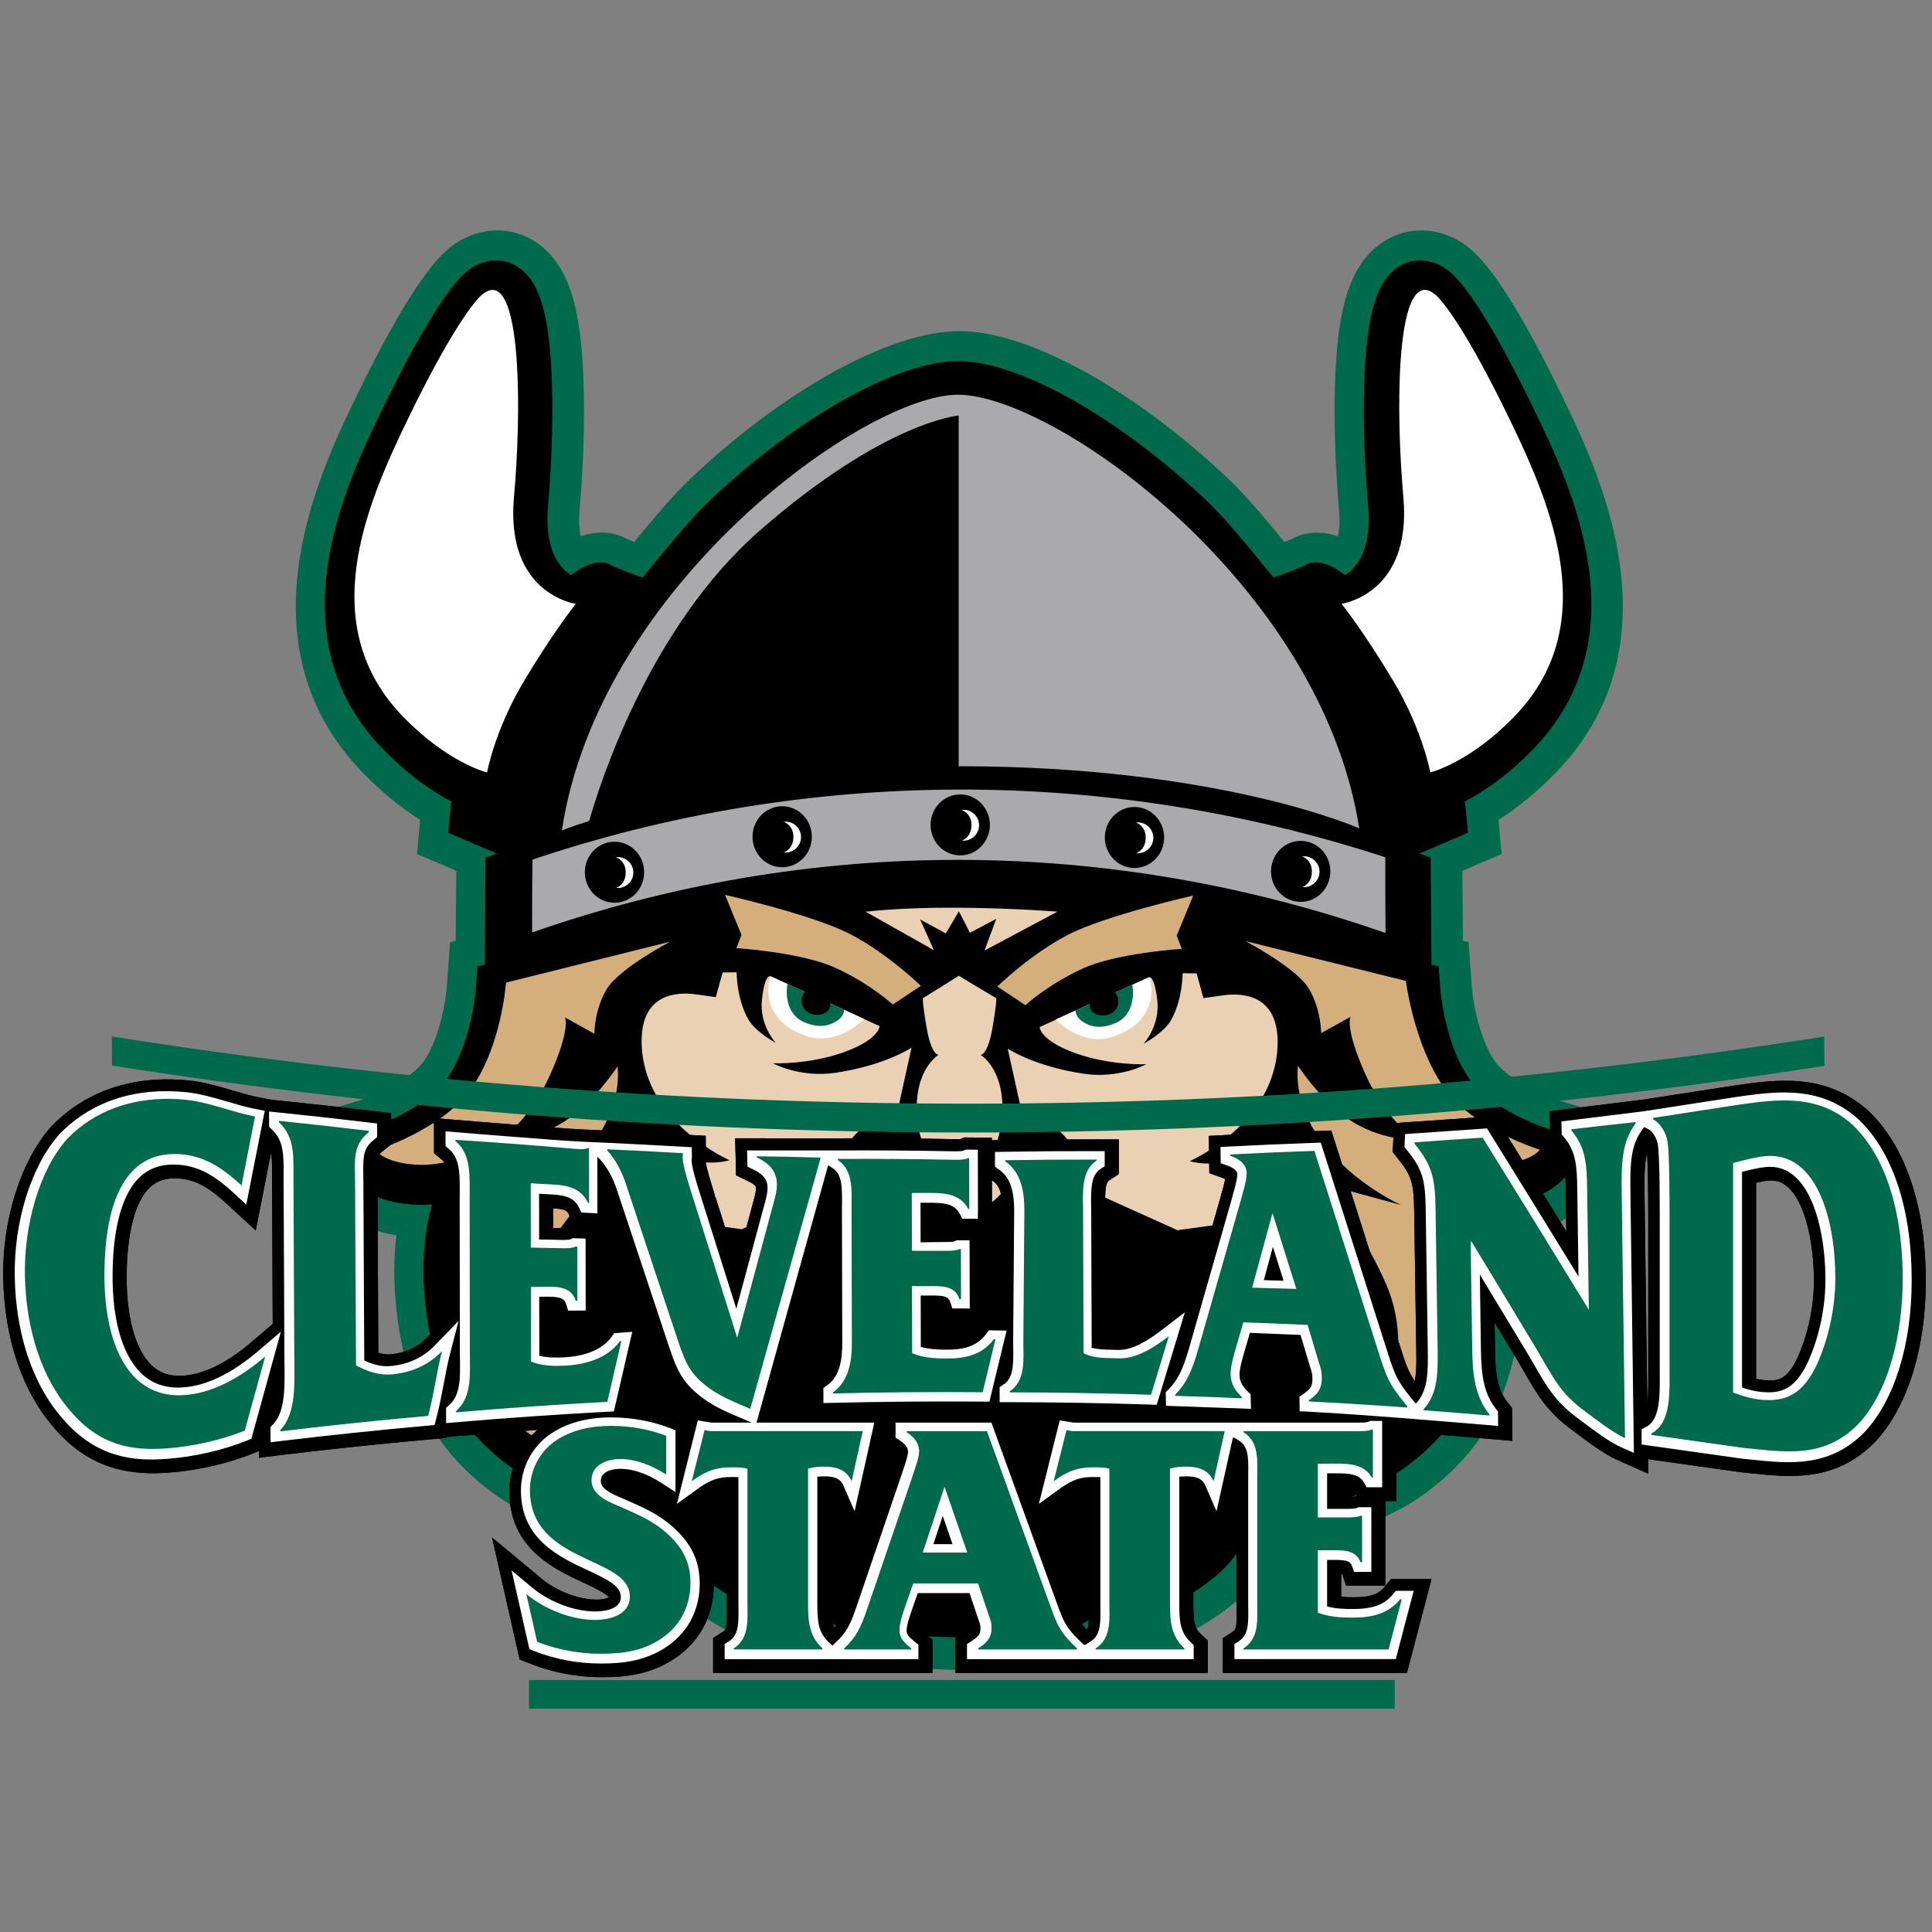
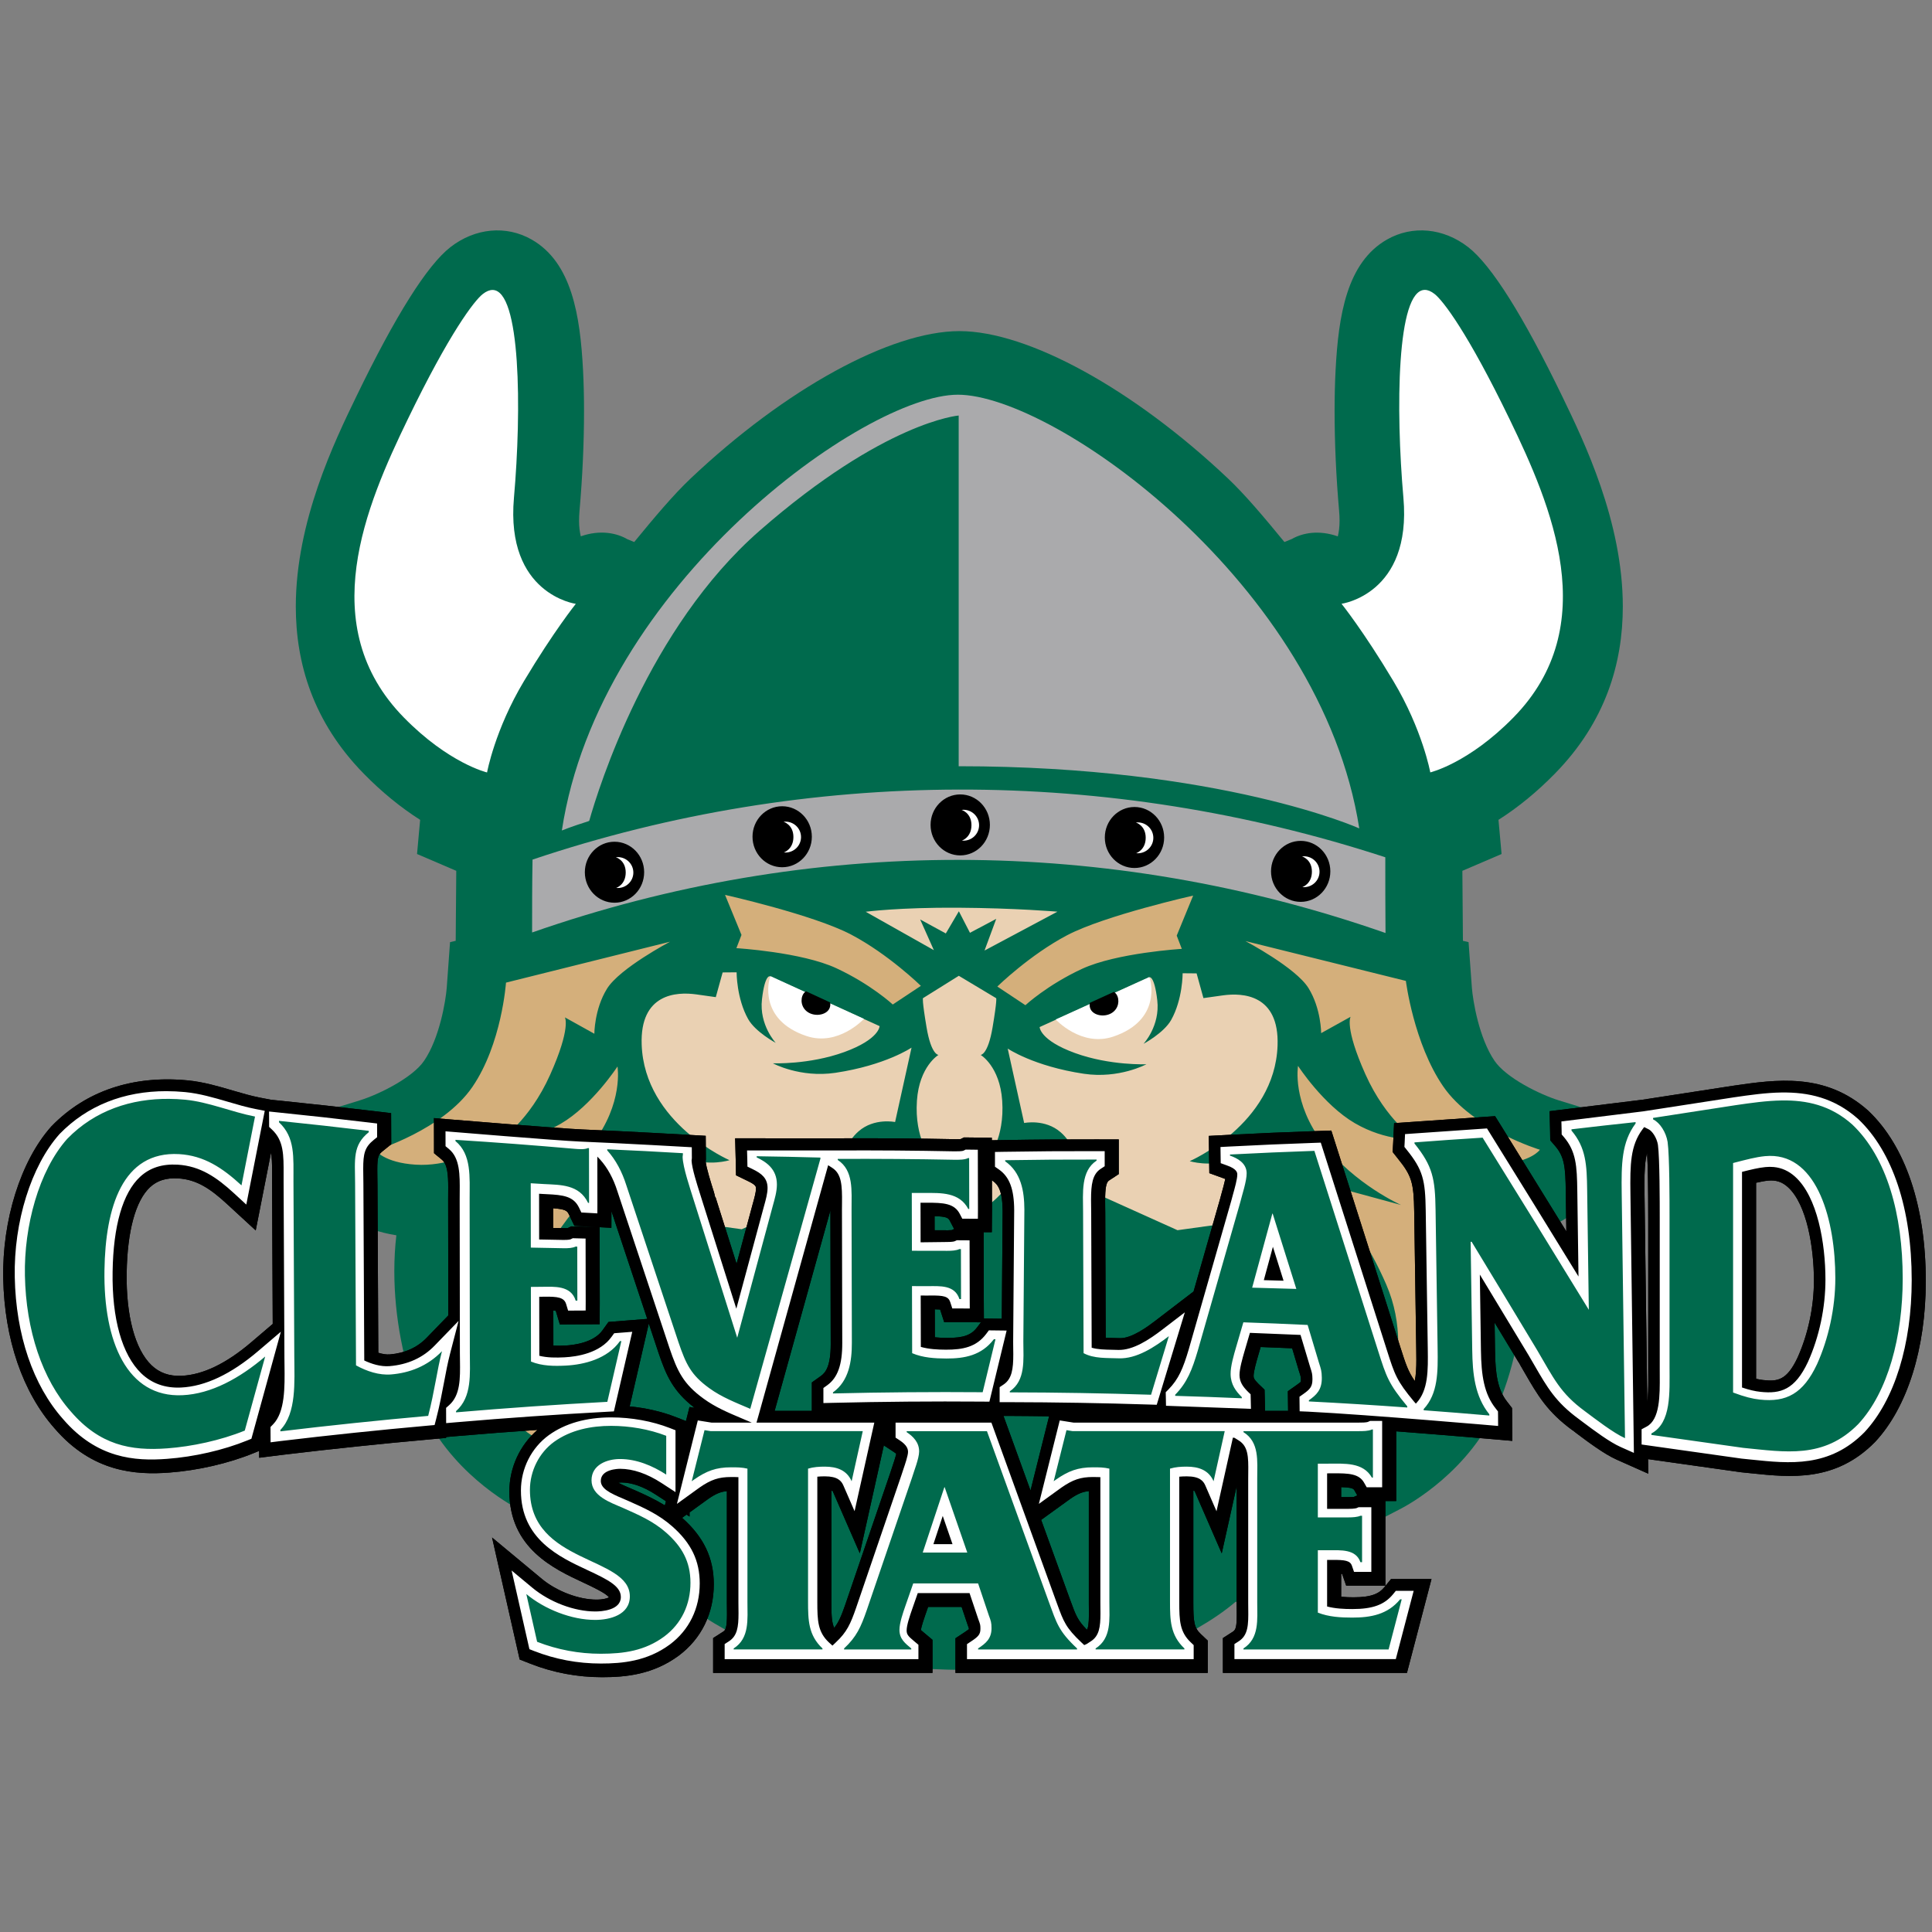
<svg xmlns="http://www.w3.org/2000/svg" width="250px" height="250px" viewBox="0 0 250 250" version="1.1">
  <rect x="0" y="0" width="250" height="250" fill="#808080" stroke="none" />
  <title>CLEVST</title>
  <desc>Created with Sketch.</desc>
  <defs />
  <g id="Page-1" stroke="none" stroke-width="1" fill="none" fill-rule="evenodd">
    <g id="CLEVST" fill-rule="nonzero">
      <g id="Group" transform="translate(0, 29)">
        <path d="M58.278,184.945 C55.272,182.601 51.167,176.08 46.078,165.562 C43.298,159.819 38.277,149.448 38.277,138.441 C38.277,131.127 40.495,123.533 47.059,116.829 C49.386,114.452 51.837,112.451 54.367,110.842 C54.324,110.39 54.282,109.923 54.233,109.385 L53.966,106.421 C53.966,106.421 57.906,104.732 59.04,104.246 C59.025,102.427 58.992,98.418 58.967,95.186 C58.689,95.123 58.236,95.019 58.236,95.019 L57.805,89.077 C57.677,87.471 56.897,82.608 54.868,79.648 C53.361,77.449 49.002,75.296 46.53,74.534 L36.523,71.447 L39.011,67.017 C39.343,66.423 41.084,63.379 42.636,61.736 L42.81,61.549 C44.498,59.746 46.678,57.81 51.29,57.083 C51.115,55.608 51.025,54.054 51.025,52.43 C51.025,46.534 52.237,40.269 54.348,35.244 C58.006,26.545 66.111,22.163 67.023,21.692 C67.023,21.692 69.904,20.205 70.793,19.745 C72.361,17.342 73.422,16.262 74.359,15.318 L74.979,14.684 L75.127,14.551 C79.93,10.356 85.946,9.839 86.617,9.794 C86.617,9.794 87.593,9.729 88.462,9.67 C91.832,6.85 95.83,4.976 98.917,3.534 L104.233,1.052 C104.233,1.052 104.294,2.543 104.355,4.032 C106.069,2.934 108.117,2.054 110.519,1.705 C112.548,1.408 120.713,0.865 123.98,0.853 C124.695,0.818 130.231,0.602 137.753,1.705 C140.561,2.114 142.839,3.302 144.641,4.826 C145.044,3.658 145.718,1.713 145.718,1.713 L149.62,3.534 C153.252,5.229 156.879,7.111 159.874,9.649 C160.888,9.72 161.934,9.796 161.934,9.796 C162.576,9.841 168.345,10.361 173.143,14.551 L173.258,14.653 L173.913,15.32 C174.852,16.268 175.915,17.35 177.476,19.745 C178.365,20.204 181.245,21.692 181.245,21.692 C182.157,22.162 190.262,26.541 193.921,35.244 C196.033,40.27 197.243,46.534 197.243,52.43 C197.243,54.07 197.15,55.639 196.972,57.125 C200.344,57.744 203.269,59.262 205.508,61.607 C207.011,63.18 208.873,66.353 209.232,66.973 L211.808,71.43 L201.738,74.534 C199.268,75.296 194.908,77.446 193.401,79.647 C191.371,82.609 190.591,87.473 190.462,89.098 L190.249,92.024 L190.032,95.019 C190.032,95.019 189.581,95.123 189.302,95.186 C189.276,98.418 189.243,102.427 189.23,104.246 C190.363,104.732 194.302,106.421 194.302,106.421 L194.035,109.385 C193.988,109.923 193.944,110.39 193.902,110.842 C196.433,112.451 198.883,114.454 201.209,116.831 C207.774,123.533 209.991,131.127 209.991,138.441 C209.991,149.448 204.971,159.819 202.191,165.562 C197.1,176.08 192.997,182.602 189.99,184.945 C186.796,187.432 182.77,187.812 179.478,185.936 C174.258,182.959 173.197,176.071 172.826,169.069 C172.739,167.417 172.696,165.618 172.696,163.73 C172.696,159.678 172.894,155.209 173.277,150.864 C173.319,150.396 173.339,149.952 173.339,149.535 C173.339,148.757 173.252,148.099 173.115,147.524 C170.673,148.377 168.584,147.99 167.173,147.189 C166.845,147.054 166.522,146.921 166.203,146.794 C163.585,149.989 161.106,152.929 158.909,155.008 C146.657,166.595 133.017,174.084 124.155,174.084 C115.253,174.084 101.611,166.595 89.36,155.008 C87.163,152.929 84.685,149.989 82.067,146.794 C81.78,146.908 81.49,147.026 81.196,147.148 C79.857,147.929 77.725,148.431 75.153,147.531 C75.017,148.104 74.93,148.761 74.93,149.536 C74.93,149.954 74.95,150.396 74.991,150.863 C75.375,155.209 75.573,159.681 75.573,163.734 C75.573,165.62 75.53,167.417 75.443,169.069 C75.072,176.071 74.009,182.959 68.79,185.936 C65.498,187.812 61.47,187.432 58.278,184.945" id="Shape" fill="#006A4D" transform="translate(124.165, 93.965) scale(-1, 1) rotate(-180) translate(-124.165, -93.965) " />
-         <path d="M123.929,4.726 C120.918,4.726 112.814,5.26 110.909,5.539 C105.692,6.297 102.694,10.323 101.876,12.03 C101.787,12.195 101.5,12.871 101.5,12.871 C101.498,12.871 101.446,12.774 101.079,11.676 C100.497,9.938 100.384,7.046 100.384,7.046 C94.386,9.845 88.346,12.962 86.22,18.78 L85.659,20.969 L86.711,13.659 C86.711,13.659 81.463,14.012 77.515,17.462 C76.349,18.677 75.409,19.417 73.577,22.325 C73.345,22.694 73.347,22.699 72.998,22.879 C70.618,24.109 68.629,25.137 68.629,25.137 C68.317,25.297 60.959,29.166 57.802,36.675 C55.846,41.328 54.8,47.025 54.8,52.257 C54.8,55.048 55.099,57.707 55.715,60.003 C55.788,60.272 55.842,60.492 55.907,60.743 C55.154,60.683 54.37,60.658 53.547,60.711 C48.165,61.06 46.591,63.015 45.301,64.381 C44.01,65.748 42.26,68.865 42.26,68.865 L47.5,70.482 C49.567,71.119 55.469,73.558 57.925,77.142 C61.036,81.678 61.565,88.533 61.57,88.602 L61.784,91.548 L62.716,91.763 L62.829,105.604 L64.288,106.137 C60.977,107.555 57.992,108.838 57.992,108.838 C57.992,108.838 58.358,112.896 58.416,112.866 C56.084,114.088 52.986,116.145 49.673,119.527 C35.246,134.258 44.834,154.066 49.442,163.584 C54.122,173.26 58.048,179.638 60.496,181.544 C62.455,183.072 64.782,183.325 66.72,182.22 C69.585,180.586 70.927,176.662 71.35,168.676 C71.614,163.662 71.454,157.241 70.909,151.054 C70.446,145.815 72.142,143.406 73.681,142.304 C73.618,142.349 73.868,142.128 74.01,142.241 C77.441,144.939 79.263,143.342 79.263,143.342 C79.263,143.342 83.071,141.756 83.195,141.905 C86.321,145.742 89.377,149.501 91.865,151.854 C103.251,162.625 116.146,169.861 123.953,169.861 L123.993,169.861 C131.801,169.861 144.695,162.625 156.081,151.854 C158.569,149.501 161.626,145.742 164.75,141.905 C164.874,141.756 168.684,143.342 168.684,143.342 C168.684,143.342 170.506,144.939 173.935,142.241 C174.079,142.128 174.328,142.349 174.266,142.304 C175.805,143.406 177.5,145.815 177.036,151.054 C176.492,157.241 176.332,163.662 176.597,168.676 C177.018,176.662 178.36,180.586 181.227,182.22 C183.164,183.325 185.49,183.072 187.452,181.544 C189.898,179.638 193.823,173.26 198.505,163.584 C203.112,154.066 212.701,134.258 198.273,119.527 C194.962,116.145 191.862,114.088 189.53,112.866 C189.589,112.896 189.954,108.838 189.954,108.838 C189.954,108.838 186.969,107.555 183.657,106.137 L185.118,105.604 L185.231,91.763 L186.161,91.548 L186.376,88.602 C186.382,88.533 186.911,81.678 190.022,77.142 C192.478,73.558 198.378,71.119 200.446,70.482 L205.686,68.865 C205.686,68.865 203.783,65.572 202.539,64.268 C201.325,62.999 198.856,61.001 194.399,60.711 C193.577,60.658 192.793,60.683 192.038,60.743 C192.104,60.492 192.159,60.272 192.232,60.003 C192.847,57.707 193.145,55.048 193.145,52.257 C193.145,47.025 192.099,41.328 190.144,36.675 C186.988,29.166 179.629,25.297 179.318,25.137 C179.318,25.137 177.328,24.109 174.949,22.879 C174.599,22.699 174.602,22.694 174.368,22.325 C172.539,19.417 171.596,18.677 170.431,17.462 C166.484,14.012 161.502,13.659 161.502,13.659 L162.288,20.969 L161.728,18.78 C159.6,12.962 153.827,9.845 147.83,7.046 C147.83,7.046 146.849,9.885 146.081,11.543 C145.713,12.341 145.459,12.875 145.456,12.874 C145.456,12.874 145.144,12.277 145.091,12.124 C144.495,10.53 142.256,6.297 137.037,5.539 C129.435,4.424 123.929,4.726 123.929,4.726" id="Shape" fill="#000000" transform="translate(123.973, 93.794) scale(-1, 1) rotate(-180) translate(-123.973, -93.794) " />
        <path d="M123.935,22.075 C111.958,22.075 77.515,46.724 72.704,78.467 C72.704,78.467 73.839,77.989 76.1,77.28 L76.247,77.216 C77.479,72.861 83.891,52.26 98.304,39.666 C114.501,25.512 124.053,24.769 124.053,24.769 L124.053,70.15 C157.998,70.15 175.889,78.194 175.889,78.194 C170.94,46.554 136.416,22.074 123.935,22.074 L123.935,22.075 Z M124.032,73.171 C105.413,73.208 86.805,76.215 68.909,82.231 C68.853,85.403 68.853,88.431 68.853,91.663 C104.841,79.09 143.29,79.16 179.285,91.731 C179.257,88.412 179.258,85.202 179.258,81.931 C161.302,76.065 142.664,73.133 124.041,73.17 L124.032,73.171 Z" id="Shape" fill="#AAAAAC" transform="translate(124.069, 56.902) rotate(-360) translate(-124.069, -56.902) " />
        <path d="M93.819,86.796 L95.948,91.98 L95.289,93.692 C95.289,93.692 103.709,94.198 108.211,96.283 C112.718,98.376 115.525,100.983 115.525,100.983 L119.161,98.569 C119.161,98.569 114.983,94.483 110.132,91.932 C105.256,89.369 93.816,86.796 93.816,86.796 L93.819,86.796 Z M154.396,86.887 C154.396,86.887 142.954,89.46 138.08,92.021 C133.23,94.573 129.052,98.658 129.052,98.658 L132.688,101.074 C132.688,101.074 135.495,98.467 140.001,96.375 C144.504,94.291 152.925,93.783 152.925,93.783 L152.267,92.069 L154.395,86.887 L154.396,86.887 Z M161.161,92.777 C161.161,92.777 167.692,96.217 169.324,98.867 C170.957,101.514 170.958,104.688 170.958,104.688 L174.766,102.571 C174.766,102.571 173.951,103.892 176.669,109.979 C179.393,116.071 183.203,118.448 183.203,118.448 C183.203,118.448 179.393,118.717 175.311,116.337 C171.227,113.955 167.964,108.924 167.964,108.924 C167.964,108.924 167.145,113.687 171.228,118.982 C175.312,124.275 181.301,126.925 181.301,126.925 L169.596,123.75 C169.596,123.75 175.038,127.187 179.393,137.246 C183.744,147.306 177.493,157.627 177.493,157.627 C177.493,157.627 184.282,154.501 186.469,148.094 C188.686,141.612 190.002,137.146 188.376,127.453 C187.334,121.24 186.744,120.042 186.744,120.042 C186.744,120.042 190.01,121.895 194.088,121.628 C198.173,121.365 199.263,119.777 199.263,119.777 C199.263,119.777 190.551,117.131 186.744,111.571 C182.93,106.011 181.92,97.929 181.92,97.929 L161.167,92.777 L161.161,92.777 Z M86.706,92.857 L65.475,98.151 C65.475,98.151 64.934,106.093 61.123,111.652 C57.312,117.211 48.602,119.858 48.602,119.858 C48.602,119.858 49.692,121.442 53.774,121.708 C57.857,121.969 61.123,120.121 61.123,120.121 C61.123,120.121 61.122,121.442 59.489,127.532 C57.857,133.617 58.903,142.25 61.395,148.18 C64.02,154.425 70.374,157.707 70.374,157.707 C70.374,157.707 64.115,147.383 68.47,137.326 C72.825,127.267 78.271,123.828 78.271,123.828 L66.565,127.003 C66.565,127.003 72.554,124.354 76.634,119.06 C80.72,113.765 79.903,109.002 79.903,109.002 C79.903,109.002 76.636,114.034 72.556,116.415 C68.471,118.797 64.663,118.53 64.663,118.53 C64.663,118.53 68.471,116.149 71.194,110.061 C73.916,103.975 73.098,102.648 73.098,102.648 L76.909,104.766 C76.909,104.766 76.907,101.591 78.541,98.947 C80.173,96.296 86.706,92.857 86.706,92.857 L86.706,92.857 Z" id="Shape" fill="#D4AF7B" transform="translate(123.932, 122.252) rotate(-360) translate(-123.932, -122.252) " />
        <path d="M124.009,88.458 C116.334,88.407 112.018,88.98 112.018,88.98 L120.843,93.954 L119.069,89.978 L122.388,91.789 L124.076,88.918 L125.513,91.704 L128.912,89.899 L127.398,93.998 L136.83,88.97 C136.83,88.97 131.421,88.506 124.009,88.458 L124.009,88.458 Z M95.314,96.817 L93.509,96.832 L92.623,100.03 L90.089,99.672 C87.555,99.322 82.795,99.543 83.033,106.178 C83.395,116.369 94.397,121.128 94.397,121.128 C94.397,121.128 91.736,121.963 89.077,120.892 C87.169,120.129 86.073,118.957 85.588,118.342 C86.22,119.197 87.764,121.393 88.46,123.397 C90.004,127.838 89.65,129.185 89.65,129.185 L95.979,130.065 L109.552,123.95 C109.552,123.95 108.024,120.081 111.105,117.388 C113.119,115.624 115.825,116.191 115.825,116.191 L117.953,106.563 C117.953,106.563 114.583,108.854 108.094,109.821 C103.531,110.5 100.006,108.59 100.006,108.59 C100.006,108.59 104.697,108.788 109.257,107.134 C113.819,105.47 113.819,103.779 113.819,103.779 L99.647,97.336 C99.647,97.336 98.978,96.996 98.598,100.317 C98.217,103.635 100.382,105.947 100.382,105.947 C100.382,105.947 97.752,104.54 96.81,102.869 C95.304,100.187 95.317,96.816 95.317,96.816 L95.314,96.817 Z M85.588,118.343 C85.421,118.118 85.276,117.927 85.276,117.927 C85.276,117.927 85.396,118.099 85.588,118.343 Z M153.033,96.938 C153.033,96.938 153.05,100.313 151.542,102.993 C150.6,104.664 147.969,106.071 147.969,106.071 C147.969,106.071 150.135,103.76 149.752,100.441 C149.372,97.121 148.704,97.46 148.704,97.46 L134.527,103.902 C134.527,103.902 134.53,105.597 139.094,107.26 C143.652,108.914 148.342,108.713 148.342,108.713 C148.342,108.713 144.818,110.623 140.254,109.945 C133.766,108.976 130.397,106.686 130.397,106.686 L132.524,116.316 C132.524,116.316 135.231,115.751 137.246,117.513 C140.325,120.206 138.799,124.075 138.799,124.075 L152.369,130.188 L158.7,129.31 C158.7,129.31 158.344,127.962 159.888,123.522 C160.579,121.536 162.107,119.352 162.75,118.48 C162.26,119.098 161.168,120.257 159.274,121.016 C156.614,122.086 153.951,121.252 153.951,121.252 C153.951,121.252 164.954,116.492 165.316,106.302 C165.554,99.667 160.792,99.448 158.258,99.798 L155.724,100.154 L154.84,96.955 L153.033,96.939 L153.033,96.938 Z M162.75,118.479 C162.948,118.229 163.071,118.049 163.071,118.049 C163.071,118.049 162.926,118.24 162.75,118.479 Z M124.07,97.267 L119.427,100.167 C119.427,100.167 119.294,100.377 119.898,103.953 C120.503,107.526 121.437,107.505 121.437,107.505 C121.437,107.505 118.956,108.975 118.65,113.43 C118.314,118.352 120.469,120.825 120.469,120.825 L119.259,122.056 C119.259,122.056 115.799,117.08 112.956,120.576 C110.753,123.281 114.408,126.374 114.408,126.374 L118.287,124.89 C118.287,124.89 120.927,128.482 124.062,128.482 C127.197,128.482 130.048,124.89 130.048,124.89 L133.927,126.374 C133.927,126.374 137.582,123.281 135.378,120.576 C132.536,117.08 129.074,122.056 129.074,122.056 L127.868,120.825 C127.868,120.825 130.02,118.352 129.685,113.43 C129.38,108.974 126.898,107.505 126.898,107.505 C126.898,107.505 127.832,107.526 128.437,103.953 C129.041,100.377 128.908,100.167 128.908,100.167 L124.07,97.267 L124.07,97.267 Z" id="Shape" fill="#EAD1B3" transform="translate(124.175, 109.322) rotate(-360) translate(-124.175, -109.322) " />
        <path d="M111.796,99.848 C111.796,99.848 108.48,96.239 104.348,97.631 C98.038,99.756 99.571,104.979 99.571,104.979 L99.696,105.377 L111.796,99.848" id="Shape" fill="#FFFFFF" transform="translate(105.601, 101.344) scale(-1, 1) rotate(-180) translate(-105.601, -101.344) " />
        <path d="M136.608,99.972 C136.608,99.972 139.922,96.363 144.055,97.756 C150.364,99.881 148.833,105.104 148.833,105.104 L148.707,105.456 L136.608,99.972" id="Shape" fill="#FFFFFF" transform="translate(142.802, 101.446) scale(-1, 1) rotate(-180) translate(-142.802, -101.446) " />
        <path d="M228.772,174.926 C229.803,175.028 230.597,174.772 231.346,174.095 C233.837,171.847 234.721,166.174 234.721,161.999 C234.721,158.605 233.97,155.066 232.609,152.036 C231.195,149.026 229.979,148.927 228.145,149.124 C227.856,149.156 227.559,149.208 227.237,149.285 L227.237,174.651 C227.791,174.776 228.308,174.88 228.772,174.926 L228.772,174.926 Z M212.8,173.136 C212.792,173.624 212.788,174.08 212.788,174.507 C212.788,176.23 212.866,177.482 213.127,178.507 C213.227,177.092 213.28,174.217 213.28,169.915 L213.28,150.506 L213.283,149.681 C213.284,149.482 213.286,149.263 213.286,149.032 C213.286,148.184 213.267,147.158 213.159,146.282 C213.045,154.861 212.8,173.136 212.8,173.136 L212.8,173.136 Z M173.547,135.264 C174.507,135.242 175.087,135.156 175.23,134.903 L175.637,134.189 L175.608,134.189 C175.608,134.189 175.233,134.019 175.187,133.998 C175.108,133.989 174.947,133.974 174.651,133.974 L173.547,133.974 L173.547,135.264 L173.547,135.264 Z M135.563,131.632 L138.488,133.747 C139.423,134.393 140.052,134.665 140.894,134.753 L140.894,120.197 L140.906,118.803 C140.906,117.571 140.803,117.066 140.649,116.809 C139.445,118.031 139.206,118.685 138.543,120.502 L138.296,121.174 C138.296,121.174 136.589,125.882 134.726,131.025 C135.021,131.239 135.563,131.632 135.563,131.632 L135.563,131.632 Z M130.007,144.046 C130.007,144.046 129.924,144.273 129.849,144.482 C130.193,144.482 130.693,144.481 130.693,144.481 C132.372,144.478 134.065,144.45 135.753,144.433 C135.733,144.353 133.877,136.93 133.349,134.824 C131.576,139.715 130.007,144.046 130.007,144.046 L130.007,144.046 Z M112.365,131.666 C112.365,131.666 113.732,137.815 114.393,140.783 L114.393,140.652 L115.668,139.813 C115.82,139.714 115.914,139.636 115.974,139.581 C115.892,139.167 115.597,138.292 115.488,137.974 C115.484,137.96 115.287,137.361 115.222,137.165 L109.372,120.037 C108.86,118.57 108.523,117.779 107.946,117.057 C107.641,117.697 107.58,118.574 107.58,120.283 L107.58,134.817 C107.697,134.788 107.745,134.761 107.75,134.757 L107.777,134.694 L111.26,126.704 L112.365,131.666 L112.365,131.666 Z M80.411,135.869 C81.741,135.869 83.271,135.33 84.836,134.312 C84.836,134.312 85.628,133.797 86.171,133.444 C86.161,133.409 86.056,132.991 86.035,132.903 C84.741,133.695 83.418,134.304 82.121,134.878 L81.902,134.976 L82.052,134.9 L81.382,135.199 C81.109,135.314 80.477,135.581 80.011,135.836 C80.142,135.854 80.278,135.869 80.411,135.869 L80.411,135.869 Z M162.214,149.656 C162.214,150.253 162.596,151.566 162.779,152.197 C162.779,152.198 162.955,152.794 163.13,153.398 C163.804,153.371 166.055,153.279 167.205,153.233 C167.56,152.048 168.103,150.232 168.103,150.232 L168.126,150.163 C168.333,149.52 168.333,149.52 168.34,149.114 L168.34,149.073 C168.34,148.976 168.336,148.93 168.33,148.903 C168.281,148.85 168.163,148.748 167.861,148.535 L166.648,147.675 C166.648,147.675 166.677,145.462 166.681,145.135 L163.696,145.135 L163.668,146.549 L163.632,147.874 C163.632,147.874 162.875,148.598 162.835,148.637 C162.253,149.224 162.218,149.408 162.214,149.656 L162.214,149.656 Z M128.352,169.897 L128.362,171.085 C128.362,171.104 128.358,173.04 128.354,174.973 C128.393,174.945 128.466,174.893 128.466,174.893 C129.123,174.435 129.732,173.641 129.742,170.956 C129.742,170.954 129.672,161.976 129.633,157.056 C128.956,157.064 127.342,157.084 127.314,157.084 C127.312,157.573 127.301,159.446 127.301,159.446 C127.301,159.45 127.281,167.782 127.28,168.257 C127.767,168.254 128.339,168.251 128.339,168.251 L128.352,169.897 L128.352,169.897 Z M120.96,158.277 C121.283,158.274 121.508,158.265 121.652,158.251 C121.727,158.014 122.179,156.611 122.179,156.611 C122.179,156.611 126.477,156.597 126.933,156.595 C126.878,156.524 126.438,155.937 126.438,155.937 C125.673,154.927 124.658,154.57 122.57,154.575 C122.09,154.575 121.532,154.593 120.97,154.654 C120.967,155.839 120.964,156.921 120.96,158.277 L120.96,158.277 Z M120.934,170.328 C122.34,170.294 122.697,170.135 122.881,169.784 C122.881,169.784 123.339,168.911 123.466,168.671 C123.365,168.624 123.202,168.546 123.157,168.524 C123.079,168.515 122.937,168.506 122.683,168.506 L122.715,168.475 C122.594,168.487 122.482,168.506 122.343,168.507 C122.343,168.507 121.148,168.508 120.938,168.51 C120.937,169.302 120.935,169.531 120.934,170.328 L120.934,170.328 Z M107.455,171.079 L107.495,153.73 C107.495,150.921 106.823,150.078 106.237,149.658 L105.054,148.812 L105.054,145.135 L100.238,145.135 C101.326,149.05 105.276,163.246 107.455,171.079 L107.455,171.079 Z M83.592,154.868 C83.592,154.868 83.806,155.796 83.954,156.436 C84.707,154.168 85.231,152.594 85.231,152.594 C86.204,149.735 87.085,147.674 89.877,145.533 C89.554,145.584 89.221,145.636 89.221,145.636 C89.221,145.636 88.803,143.973 88.765,143.817 C88.474,143.931 87.421,144.34 87.421,144.34 C85.611,145.045 83.559,145.513 81.479,145.711 C81.897,147.517 83.592,154.868 83.592,154.868 L83.592,154.868 Z M79.119,170.557 C79.119,170.557 79.12,170.791 79.12,170.982 C80.186,167.775 82.313,161.374 83.755,157.035 C83.261,156.995 78.738,156.638 78.738,156.638 L77.966,155.562 C76.816,153.94 74.193,153.638 73.119,153.584 C72.638,153.559 72.118,153.553 71.606,153.577 C71.605,154.966 71.602,156.57 71.6,158.114 C71.734,158.106 71.839,158.096 71.915,158.086 C71.99,157.835 72.446,156.318 72.446,156.318 L77.596,156.349 L77.608,159.158 L77.592,168.902 C77.928,168.883 79.114,168.819 79.114,168.819 L79.119,170.557 L79.119,170.557 Z M71.581,171.015 C71.581,171.015 71.58,171.262 71.58,171.353 C73.128,171.238 73.385,171.031 73.596,170.593 L74.321,169.081 C74.321,169.081 77.114,168.928 77.281,168.919 C76.874,168.93 74.619,168.989 74.619,168.989 L73.915,169.009 C73.915,169.009 73.496,168.801 73.462,168.784 C73.381,168.777 73.241,168.772 73.026,168.777 C73.022,168.777 72.316,168.791 71.584,168.804 C71.582,169.884 71.581,171.015 71.581,171.015 L71.581,171.015 Z M33.662,171.382 C33.662,171.382 34.389,175.079 35.07,178.543 C35.183,177.919 35.208,177.149 35.208,176.125 C35.208,175.953 35.206,174.592 35.206,174.592 C35.206,174.584 35.26,163.014 35.291,156.382 C35.034,156.162 32.503,154.004 32.503,154.004 C29.277,151.255 26.25,149.797 23.506,149.674 C21.907,149.599 20.627,150.05 19.59,151.052 C17.469,153.1 16.304,157.448 16.392,162.978 C16.471,168.4 17.546,172.343 19.418,174.081 C20.348,174.943 21.503,175.305 23.051,175.216 C25.472,175.075 27.26,173.849 29.356,171.919 L33.09,168.482 L33.662,171.382 L33.662,171.382 Z M6.695,181.992 L6.67,181.967 L6.61,181.902 C2.695,177.507 0.266,169.798 0.419,162.264 C0.573,154.413 2.937,147.52 7.079,142.852 C11.963,137.177 17.57,136.822 21.908,137.149 C25.585,137.422 29.55,138.333 32.782,139.649 C32.782,139.649 33.446,139.919 33.531,139.954 C33.534,139.511 33.537,139.066 33.537,139.066 L36.693,139.462 C42.984,140.217 49.39,140.888 55.724,141.453 L57.715,141.632 L57.745,141.751 C57.826,141.758 59.317,141.887 59.317,141.887 C62.706,142.178 66.127,142.438 69.554,142.674 C67.266,140.699 65.912,137.789 65.912,134.707 C65.912,127.371 71.662,124.694 75.467,122.922 C76.473,122.453 78.508,121.501 78.799,120.996 C78.574,120.873 78.016,120.71 77.189,120.71 C74.888,120.71 72.04,121.791 70.105,123.401 L63.672,128.749 L67.246,112.961 L68.645,112.412 C71.594,111.257 74.711,110.671 77.908,110.671 C80.944,110.671 84.495,111.001 87.824,113.457 C90.754,115.643 92.365,118.919 92.365,122.687 C92.365,126.081 91.065,128.813 88.274,131.285 L88.262,131.293 C88.366,131.368 88.83,131.704 88.838,131.709 C88.939,131.643 89.229,131.456 89.229,131.456 L89.229,131.991 C89.913,132.487 91.655,133.747 91.655,133.747 C92.59,134.393 93.219,134.665 94.059,134.753 L94.059,120.197 L94.071,118.805 C94.071,117.024 93.86,116.747 93.584,116.57 L92.279,115.735 L92.279,111.229 L120.664,111.229 L120.664,115.506 L119.507,116.477 C119.437,116.535 119.278,116.668 119.157,116.778 C119.243,117.304 119.6,118.336 119.727,118.707 C119.727,118.707 119.912,119.235 120.099,119.77 L124.432,119.77 C124.765,118.775 125.181,117.538 125.181,117.538 C125.192,117.505 125.37,117.004 125.371,117.001 L125.37,116.978 C125.37,116.952 125.371,116.911 125.371,116.877 C125.292,116.812 125.157,116.713 124.906,116.547 L123.636,115.708 L123.636,111.229 L156.281,111.229 L156.281,115.408 L155.393,116.245 C154.532,117.056 154.416,117.791 154.416,120.283 L154.416,134.816 C154.532,134.788 154.579,134.763 154.585,134.759 L154.583,134.757 L154.61,134.696 L158.092,126.696 C158.092,126.696 159.631,133.61 160.024,135.38 L160.024,120.155 L160.031,119.376 C160.035,119.161 160.036,118.962 160.036,118.779 C160.036,117.27 159.921,116.808 159.547,116.57 L158.243,115.734 L158.243,111.229 L182.059,111.229 L185.235,123.371 L179.997,123.371 L179.146,122.327 C178.501,121.537 177.576,121.011 175.159,121.011 C174.678,121.011 174.114,121.026 173.547,121.082 L173.547,124.046 C173.59,124.043 173.634,124.041 173.669,124.038 C173.738,123.835 174.194,122.518 174.194,122.518 L179.269,122.518 L179.269,133.466 L180.67,133.466 L180.67,142.488 C187.393,141.973 193.776,141.419 193.879,141.41 L195.691,141.251 L195.67,144.387 L195.657,145.498 L195.059,146.273 C193.775,147.862 193.497,149.978 193.456,152.886 L193.449,153.329 C193.449,153.329 193.424,155.097 193.401,156.555 C194.956,153.985 196.51,151.414 196.51,151.414 L196.491,151.48 C196.627,151.215 196.861,150.812 197.285,150.082 C198.984,147.138 200.215,145.009 203.487,142.615 L203.472,142.644 C203.631,142.511 203.814,142.37 204.031,142.208 C205.536,141.081 207.599,139.536 209.202,138.822 L213.283,137.007 C213.283,137.007 213.268,138.145 213.258,138.89 C214.818,138.67 225.334,137.186 225.334,137.186 L226.623,137.055 C231.73,136.522 237.522,135.918 242.62,141.097 L242.652,141.13 C246.81,145.596 249.196,153.178 249.196,161.932 C249.196,171.59 246.56,179.411 241.773,183.952 L241.718,184.004 C236.174,188.939 229.85,188.019 224.269,187.206 C224.269,187.206 212.626,185.407 212.576,185.401 C212.525,185.394 200.518,183.913 200.518,183.913 L200.583,181.308 L200.6,180.15 L201.27,179.372 C202.441,177.995 202.569,176.664 202.613,173.49 C202.613,173.49 202.647,170.986 202.684,168.355 C199.37,173.719 194.372,181.81 194.372,181.81 L193.463,183.27 L180.395,182.364 L180.277,179.847 L180.243,179.257 L180.209,178.632 L180.886,177.777 C182.666,175.574 182.941,174.681 182.997,170.934 L183.263,152.996 C183.269,152.576 183.275,152.16 183.275,151.753 C183.275,150.753 183.235,149.811 183.071,148.996 C182.21,150.242 181.907,151.166 181.2,153.388 L172.271,181.409 L170.118,181.332 C166.504,181.21 162.811,181.05 159.146,180.858 L156.417,180.715 L156.487,175.895 L158.346,175.219 C158.428,175.191 158.492,175.166 158.552,175.142 C158.44,174.594 158.212,173.784 158.109,173.421 L157.865,172.516 C157.865,172.516 156.049,166.178 154.447,160.579 C153.46,159.823 149.548,156.826 149.548,156.826 C148.712,156.186 146.491,154.482 144.898,154.543 L144.057,154.564 C143.736,154.57 143.401,154.579 143.077,154.596 C143.068,156.983 143.02,170.72 143.02,170.72 L143.009,171.562 L143.003,172.353 C143.003,173.938 143.148,174.709 143.489,174.933 L144.768,175.771 L144.768,180.257 L141.936,180.264 C137.99,180.275 133.99,180.247 130.047,180.179 C130.047,180.179 128.583,180.154 128.342,180.15 L128.342,180.477 L124.743,180.517 C124.743,180.517 124.343,180.322 124.304,180.304 C124.126,180.289 123.798,180.288 123.64,180.289 C118.659,180.389 113.553,180.427 108.495,180.402 L95.127,180.404 L95.204,177.481 L95.221,176.626 L95.241,175.618 L96.802,174.859 C97.824,174.364 97.824,174.164 97.824,173.887 C97.823,173.425 97.618,172.687 97.454,172.095 L97.395,171.883 C97.391,171.87 95.477,164.771 95.314,164.166 C94.018,168.266 92.574,172.837 92.574,172.837 L92.542,172.773 C92.486,173.069 92.411,173.351 92.341,173.575 C92.047,174.497 91.38,176.598 91.314,177.418 C91.322,177.491 91.342,177.661 91.342,177.661 L91.32,180.726 L89.769,180.815 C89.682,180.821 80.901,181.324 75.292,181.551 C72.549,181.662 58.096,182.858 57.951,182.871 L56.153,183.02 L56.16,179.966 L56.162,178.477 L57.19,177.628 C57.91,177.035 57.999,175.63 57.999,174.042 C57.999,173.788 57.996,173.527 57.994,173.265 L57.99,172.378 C57.99,172.359 58.003,163.387 58.011,157.483 C57.521,156.977 55.215,154.593 55.215,154.593 C53.983,153.321 52.375,152.597 50.436,152.44 C50.004,152.405 49.498,152.484 48.951,152.654 C48.941,154.681 48.844,174.372 48.844,174.372 L48.83,175.446 L48.821,176.341 C48.821,178.103 48.987,178.316 49.567,178.78 L50.625,179.632 L50.61,183.658 L48.126,183.955 C44.267,184.42 40.337,184.856 36.448,185.251 L35.049,185.394 C34.955,185.413 33.576,185.68 33.576,185.68 C32.467,185.896 31.325,186.231 30.117,186.586 C28.237,187.139 26.316,187.703 24.275,187.901 C17.193,188.58 11.114,186.537 6.695,181.992 L6.695,181.992 Z" id="Shape" fill="#000000" transform="translate(124.804, 149.35) scale(-1, 1) rotate(-180) translate(-124.804, -149.35) " />
        <path d="M228.772,174.926 C229.803,175.028 230.597,174.772 231.346,174.095 C233.837,171.847 234.721,166.174 234.721,161.999 C234.721,158.605 233.97,155.066 232.609,152.036 C231.195,149.026 229.979,148.927 228.145,149.124 C227.856,149.156 227.559,149.208 227.237,149.285 L227.237,174.651 C227.791,174.776 228.308,174.88 228.772,174.926 L228.772,174.926 Z M212.8,173.136 C212.792,173.624 212.788,174.08 212.788,174.507 C212.788,176.23 212.866,177.482 213.127,178.507 C213.227,177.092 213.28,174.217 213.28,169.915 L213.28,150.506 L213.283,149.681 C213.284,149.482 213.286,149.263 213.286,149.032 C213.286,148.184 213.267,147.158 213.159,146.282 C213.045,154.861 212.8,173.136 212.8,173.136 L212.8,173.136 Z M173.547,135.264 C174.507,135.242 175.087,135.156 175.23,134.903 L175.637,134.189 L175.608,134.189 C175.608,134.189 175.233,134.019 175.187,133.998 C175.108,133.989 174.947,133.974 174.651,133.974 L173.547,133.974 L173.547,135.264 L173.547,135.264 Z M135.563,131.632 L138.488,133.747 C139.423,134.393 140.052,134.665 140.894,134.753 L140.894,120.197 L140.906,118.803 C140.906,117.571 140.803,117.066 140.649,116.809 C139.445,118.031 139.206,118.685 138.543,120.502 L138.296,121.174 C138.296,121.174 136.589,125.882 134.726,131.025 C135.021,131.239 135.563,131.632 135.563,131.632 L135.563,131.632 Z M130.007,144.046 C130.007,144.046 129.924,144.273 129.849,144.482 C130.193,144.482 130.693,144.481 130.693,144.481 C132.372,144.478 134.065,144.45 135.753,144.433 C135.733,144.353 133.877,136.93 133.349,134.824 C131.576,139.715 130.007,144.046 130.007,144.046 L130.007,144.046 Z M112.365,131.666 C112.365,131.666 113.732,137.815 114.393,140.783 L114.393,140.652 L115.668,139.813 C115.82,139.714 115.914,139.636 115.974,139.581 C115.892,139.167 115.597,138.292 115.488,137.974 C115.484,137.96 115.287,137.361 115.222,137.165 L109.372,120.037 C108.86,118.57 108.523,117.779 107.946,117.057 C107.641,117.697 107.58,118.574 107.58,120.283 L107.58,134.817 C107.697,134.788 107.745,134.761 107.75,134.757 L107.777,134.694 L111.26,126.704 L112.365,131.666 L112.365,131.666 Z M80.411,135.869 C81.741,135.869 83.271,135.33 84.836,134.312 C84.836,134.312 85.628,133.797 86.171,133.444 C86.161,133.409 86.056,132.991 86.035,132.903 C84.741,133.695 83.418,134.304 82.121,134.878 L81.902,134.976 L82.052,134.9 L81.382,135.199 C81.109,135.314 80.477,135.581 80.011,135.836 C80.142,135.854 80.278,135.869 80.411,135.869 L80.411,135.869 Z M162.214,149.656 C162.214,150.253 162.596,151.566 162.779,152.197 C162.779,152.198 162.955,152.794 163.13,153.398 C163.804,153.371 166.055,153.279 167.205,153.233 C167.56,152.048 168.103,150.232 168.103,150.232 L168.126,150.163 C168.333,149.52 168.333,149.52 168.34,149.114 L168.34,149.073 C168.34,148.976 168.336,148.93 168.33,148.903 C168.281,148.85 168.163,148.748 167.861,148.535 L166.648,147.675 C166.648,147.675 166.677,145.462 166.681,145.135 L163.696,145.135 L163.668,146.549 L163.632,147.874 C163.632,147.874 162.875,148.598 162.835,148.637 C162.253,149.224 162.218,149.408 162.214,149.656 L162.214,149.656 Z M128.352,169.897 L128.362,171.085 C128.362,171.104 128.358,173.04 128.354,174.973 C128.393,174.945 128.466,174.893 128.466,174.893 C129.123,174.435 129.732,173.641 129.742,170.956 C129.742,170.954 129.672,161.976 129.633,157.056 C128.956,157.064 127.342,157.084 127.314,157.084 C127.312,157.573 127.301,159.446 127.301,159.446 C127.301,159.45 127.281,167.782 127.28,168.257 C127.767,168.254 128.339,168.251 128.339,168.251 L128.352,169.897 L128.352,169.897 Z M120.96,158.277 C121.283,158.274 121.508,158.265 121.652,158.251 C121.727,158.014 122.179,156.611 122.179,156.611 C122.179,156.611 126.477,156.597 126.933,156.595 C126.878,156.524 126.438,155.937 126.438,155.937 C125.673,154.927 124.658,154.57 122.57,154.575 C122.09,154.575 121.532,154.593 120.97,154.654 C120.967,155.839 120.964,156.921 120.96,158.277 L120.96,158.277 Z M120.934,170.328 C122.34,170.294 122.697,170.135 122.881,169.784 C122.881,169.784 123.339,168.911 123.466,168.671 C123.365,168.624 123.202,168.546 123.157,168.524 C123.079,168.515 122.937,168.506 122.683,168.506 L122.715,168.475 C122.594,168.487 122.482,168.506 122.343,168.507 C122.343,168.507 121.148,168.508 120.938,168.51 C120.937,169.302 120.935,169.531 120.934,170.328 L120.934,170.328 Z M107.455,171.079 L107.495,153.73 C107.495,150.921 106.823,150.078 106.237,149.658 L105.054,148.812 L105.054,145.135 L100.238,145.135 C101.326,149.05 105.276,163.246 107.455,171.079 L107.455,171.079 Z M83.592,154.868 C83.592,154.868 83.806,155.796 83.954,156.436 C84.707,154.168 85.231,152.594 85.231,152.594 C86.204,149.735 87.085,147.674 89.877,145.533 C89.554,145.584 89.221,145.636 89.221,145.636 C89.221,145.636 88.803,143.973 88.765,143.817 C88.474,143.931 87.421,144.34 87.421,144.34 C85.611,145.045 83.559,145.513 81.479,145.711 C81.897,147.517 83.592,154.868 83.592,154.868 L83.592,154.868 Z M79.119,170.557 C79.119,170.557 79.12,170.791 79.12,170.982 C80.186,167.775 82.313,161.374 83.755,157.035 C83.261,156.995 78.738,156.638 78.738,156.638 L77.966,155.562 C76.816,153.94 74.193,153.638 73.119,153.584 C72.638,153.559 72.118,153.553 71.606,153.577 C71.605,154.966 71.602,156.57 71.6,158.114 C71.734,158.106 71.839,158.096 71.915,158.086 C71.99,157.835 72.446,156.318 72.446,156.318 L77.596,156.349 L77.608,159.158 L77.592,168.902 C77.928,168.883 79.114,168.819 79.114,168.819 L79.119,170.557 L79.119,170.557 Z M71.581,171.015 C71.581,171.015 71.58,171.262 71.58,171.353 C73.128,171.238 73.385,171.031 73.596,170.593 L74.321,169.081 C74.321,169.081 77.114,168.928 77.281,168.919 C76.874,168.93 74.619,168.989 74.619,168.989 L73.915,169.009 C73.915,169.009 73.496,168.801 73.462,168.784 C73.381,168.777 73.241,168.772 73.026,168.777 C73.022,168.777 72.316,168.791 71.584,168.804 C71.582,169.884 71.581,171.015 71.581,171.015 L71.581,171.015 Z M33.662,171.382 C33.662,171.382 34.389,175.079 35.07,178.543 C35.183,177.919 35.208,177.149 35.208,176.125 C35.208,175.953 35.206,174.592 35.206,174.592 C35.206,174.584 35.26,163.014 35.291,156.382 C35.034,156.162 32.503,154.004 32.503,154.004 C29.277,151.255 26.25,149.797 23.506,149.674 C21.907,149.599 20.627,150.05 19.59,151.052 C17.469,153.1 16.304,157.448 16.392,162.978 C16.471,168.4 17.546,172.343 19.418,174.081 C20.348,174.943 21.503,175.305 23.051,175.216 C25.472,175.075 27.26,173.849 29.356,171.919 L33.09,168.482 L33.662,171.382 L33.662,171.382 Z M6.695,181.992 L6.67,181.967 L6.61,181.902 C2.695,177.507 0.266,169.798 0.419,162.264 C0.573,154.413 2.937,147.52 7.079,142.852 C11.963,137.177 17.57,136.822 21.908,137.149 C25.585,137.422 29.55,138.333 32.782,139.649 C32.782,139.649 33.446,139.919 33.531,139.954 C33.534,139.511 33.537,139.066 33.537,139.066 L36.693,139.462 C42.984,140.217 49.39,140.888 55.724,141.453 L57.715,141.632 L57.745,141.751 C57.826,141.758 59.317,141.887 59.317,141.887 C62.706,142.178 66.127,142.438 69.554,142.674 C67.266,140.699 65.912,137.789 65.912,134.707 C65.912,127.371 71.662,124.694 75.467,122.922 C76.473,122.453 78.508,121.501 78.799,120.996 C78.574,120.873 78.016,120.71 77.189,120.71 C74.888,120.71 72.04,121.791 70.105,123.401 L63.672,128.749 L67.246,112.961 L68.645,112.412 C71.594,111.257 74.711,110.671 77.908,110.671 C80.944,110.671 84.495,111.001 87.824,113.457 C90.754,115.643 92.365,118.919 92.365,122.687 C92.365,126.081 91.065,128.813 88.274,131.285 L88.262,131.293 C88.366,131.368 88.83,131.704 88.838,131.709 C88.939,131.643 89.229,131.456 89.229,131.456 L89.229,131.991 C89.913,132.487 91.655,133.747 91.655,133.747 C92.59,134.393 93.219,134.665 94.059,134.753 L94.059,120.197 L94.071,118.805 C94.071,117.024 93.86,116.747 93.584,116.57 L92.279,115.735 L92.279,111.229 L120.664,111.229 L120.664,115.506 L119.507,116.477 C119.437,116.535 119.278,116.668 119.157,116.778 C119.243,117.304 119.6,118.336 119.727,118.707 C119.727,118.707 119.912,119.235 120.099,119.77 L124.432,119.77 C124.765,118.775 125.181,117.538 125.181,117.538 C125.192,117.505 125.37,117.004 125.371,117.001 L125.37,116.978 C125.37,116.952 125.371,116.911 125.371,116.877 C125.292,116.812 125.157,116.713 124.906,116.547 L123.636,115.708 L123.636,111.229 L156.281,111.229 L156.281,115.408 L155.393,116.245 C154.532,117.056 154.416,117.791 154.416,120.283 L154.416,134.816 C154.532,134.788 154.579,134.763 154.585,134.759 L154.583,134.757 L154.61,134.696 L158.092,126.696 C158.092,126.696 159.631,133.61 160.024,135.38 L160.024,120.155 L160.031,119.376 C160.035,119.161 160.036,118.962 160.036,118.779 C160.036,117.27 159.921,116.808 159.547,116.57 L158.243,115.734 L158.243,111.229 L182.059,111.229 L185.235,123.371 L179.997,123.371 L179.146,122.327 C178.501,121.537 177.576,121.011 175.159,121.011 C174.678,121.011 174.114,121.026 173.547,121.082 L173.547,124.046 C173.59,124.043 173.634,124.041 173.669,124.038 C173.738,123.835 174.194,122.518 174.194,122.518 L179.269,122.518 L179.269,133.466 L180.67,133.466 L180.67,142.488 C187.393,141.973 193.776,141.419 193.879,141.41 L195.691,141.251 L195.67,144.387 L195.657,145.498 L195.059,146.273 C193.775,147.862 193.497,149.978 193.456,152.886 L193.449,153.329 C193.449,153.329 193.424,155.097 193.401,156.555 C194.956,153.985 196.51,151.414 196.51,151.414 L196.491,151.48 C196.627,151.215 196.861,150.812 197.285,150.082 C198.984,147.138 200.215,145.009 203.487,142.615 L203.472,142.644 C203.631,142.511 203.814,142.37 204.031,142.208 C205.536,141.081 207.599,139.536 209.202,138.822 L213.283,137.007 C213.283,137.007 213.268,138.145 213.258,138.89 C214.818,138.67 225.334,137.186 225.334,137.186 L226.623,137.055 C231.73,136.522 237.522,135.918 242.62,141.097 L242.652,141.13 C246.81,145.596 249.196,153.178 249.196,161.932 C249.196,171.59 246.56,179.411 241.773,183.952 L241.718,184.004 C236.174,188.939 229.85,188.019 224.269,187.206 C224.269,187.206 212.626,185.407 212.576,185.401 C212.525,185.394 200.518,183.913 200.518,183.913 L200.583,181.308 L200.6,180.15 L201.27,179.372 C202.441,177.995 202.569,176.664 202.613,173.49 C202.613,173.49 202.647,170.986 202.684,168.355 C199.37,173.719 194.372,181.81 194.372,181.81 L193.463,183.27 L180.395,182.364 L180.277,179.847 L180.243,179.257 L180.209,178.632 L180.886,177.777 C182.666,175.574 182.941,174.681 182.997,170.934 L183.263,152.996 C183.269,152.576 183.275,152.16 183.275,151.753 C183.275,150.753 183.235,149.811 183.071,148.996 C182.21,150.242 181.907,151.166 181.2,153.388 L172.271,181.409 L170.118,181.332 C166.504,181.21 162.811,181.05 159.146,180.858 L156.417,180.715 L156.487,175.895 L158.346,175.219 C158.428,175.191 158.492,175.166 158.552,175.142 C158.44,174.594 158.212,173.784 158.109,173.421 L157.865,172.516 C157.865,172.516 156.049,166.178 154.447,160.579 C153.46,159.823 149.548,156.826 149.548,156.826 C148.712,156.186 146.491,154.482 144.898,154.543 L144.057,154.564 C143.736,154.57 143.401,154.579 143.077,154.596 C143.068,156.983 143.02,170.72 143.02,170.72 L143.009,171.562 L143.003,172.353 C143.003,173.938 143.148,174.709 143.489,174.933 L144.768,175.771 L144.768,180.257 L141.936,180.264 C137.99,180.275 133.99,180.247 130.047,180.179 C130.047,180.179 128.583,180.154 128.342,180.15 L128.342,180.477 L124.743,180.517 C124.743,180.517 124.343,180.322 124.304,180.304 C124.126,180.289 123.798,180.288 123.64,180.289 C118.659,180.389 113.553,180.427 108.495,180.402 L95.127,180.404 L95.204,177.481 L95.221,176.626 L95.241,175.618 L96.802,174.859 C97.824,174.364 97.824,174.164 97.824,173.887 C97.823,173.425 97.618,172.687 97.454,172.095 L97.395,171.883 C97.391,171.87 95.477,164.771 95.314,164.166 C94.018,168.266 92.574,172.837 92.574,172.837 L92.542,172.773 C92.486,173.069 92.411,173.351 92.341,173.575 C92.047,174.497 91.38,176.598 91.314,177.418 C91.322,177.491 91.342,177.661 91.342,177.661 L91.32,180.726 L89.769,180.815 C89.682,180.821 80.901,181.324 75.292,181.551 C72.549,181.662 58.096,182.858 57.951,182.871 L56.153,183.02 L56.16,179.966 L56.162,178.477 L57.19,177.628 C57.91,177.035 57.999,175.63 57.999,174.042 C57.999,173.788 57.996,173.527 57.994,173.265 L57.99,172.378 C57.99,172.359 58.003,163.387 58.011,157.483 C57.521,156.977 55.215,154.593 55.215,154.593 C53.983,153.321 52.375,152.597 50.436,152.44 C50.004,152.405 49.498,152.484 48.951,152.654 C48.941,154.681 48.844,174.372 48.844,174.372 L48.83,175.446 L48.821,176.341 C48.821,178.103 48.987,178.316 49.567,178.78 L50.625,179.632 L50.61,183.658 L48.126,183.955 C44.267,184.42 40.337,184.856 36.448,185.251 L35.049,185.394 C34.955,185.413 33.576,185.68 33.576,185.68 C32.467,185.896 31.325,186.231 30.117,186.586 C28.237,187.139 26.316,187.703 24.275,187.901 C17.193,188.58 11.114,186.537 6.695,181.992 L6.695,181.992 Z" id="Shape" fill="#000000" transform="translate(124.804, 149.35) scale(-1, 1) rotate(-180) translate(-124.804, -149.35) " />
-         <path d="M101.894,98.3 L101.838,98.779 C101.838,98.779 101.372,102.062 104.022,103.25 C106.311,104.278 107.788,103.495 108.518,102.944 C109.248,102.393 109.239,101.671 109.239,101.671 L101.894,98.3 L101.894,98.3 Z M146.523,98.414 L139.166,101.751 C139.166,101.751 139.168,102.506 139.897,103.057 C140.626,103.61 142.104,104.393 144.392,103.366 C147.044,102.176 146.577,98.892 146.577,98.892 L146.523,98.414 L146.523,98.414 Z M14.476,105.123 C14.482,106.378 14.488,107.631 14.495,108.885 C87.899,120.425 162.67,120.433 236.083,108.914 C236.071,107.65 236.059,106.387 236.045,105.123 C162.648,116.713 87.881,116.713 14.479,105.123 L14.476,105.123 Z M68.454,188.395 L68.454,192.109 L180.481,192.109 L180.481,188.395 L68.454,188.395 Z" id="Shape" fill="#006A4D" transform="translate(125.279, 145.205) rotate(-360) translate(-125.279, -145.205) " />
        <path d="M124.254,73.798 C122.134,73.798 120.416,75.562 120.416,77.741 C120.416,79.921 122.134,81.689 124.254,81.689 C126.372,81.689 128.091,79.921 128.091,77.741 C128.091,75.562 126.372,73.798 124.254,73.798 Z M101.212,75.328 C99.093,75.328 97.375,77.094 97.375,79.273 C97.375,81.453 99.093,83.221 101.212,83.221 C103.332,83.221 105.052,81.453 105.052,79.273 C105.052,77.094 103.332,75.328 101.212,75.328 Z M146.8,75.425 C144.681,75.425 142.963,77.193 142.963,79.373 C142.963,81.552 144.681,83.318 146.8,83.318 C148.919,83.318 150.64,81.552 150.64,79.373 C150.64,77.193 148.919,75.425 146.8,75.425 Z M168.308,79.809 C166.189,79.809 164.47,81.576 164.47,83.755 C164.47,85.934 166.189,87.701 168.308,87.701 C170.429,87.701 172.145,85.934 172.145,83.755 C172.145,81.576 170.429,79.809 168.308,79.809 Z M79.515,79.921 C77.397,79.921 75.678,81.687 75.678,83.867 C75.678,86.046 77.397,87.812 79.515,87.812 C81.636,87.812 83.353,86.046 83.353,83.867 C83.353,81.687 81.636,79.921 79.515,79.921 Z M104.288,99.266 C104.077,99.417 103.913,99.623 103.823,99.877 C103.533,100.692 103.865,101.716 104.845,102.138 C105.824,102.559 107.076,102.219 107.366,101.403 C107.444,101.183 107.461,100.947 107.424,100.715 L104.288,99.266 L104.288,99.266 Z M144.147,99.345 L141.022,100.769 C140.979,101.01 140.993,101.254 141.074,101.483 C141.363,102.3 142.616,102.641 143.594,102.218 C144.573,101.797 144.906,100.773 144.616,99.958 C144.526,99.702 144.361,99.495 144.147,99.345 L144.147,99.345 Z" id="Shape" fill="#000000" transform="translate(123.911, 88.099) rotate(-360) translate(-123.911, -88.099) " />
        <path d="M184.376,8.513 C180.709,8.497 180.602,24.067 181.6,35.397 C182.706,47.905 173.593,49.128 173.593,49.128 C173.593,49.128 176.427,52.65 180.296,59.121 C184.073,65.427 185.078,70.947 185.078,70.947 C185.078,70.947 190.027,69.777 195.847,63.832 C207.445,51.992 200.754,36.43 195.338,25.243 C189.927,14.056 186.732,9.898 185.633,9.041 C185.176,8.684 184.761,8.514 184.378,8.513 L184.376,8.513 Z M63.727,8.521 C63.348,8.523 62.931,8.69 62.473,9.047 C61.374,9.904 58.178,14.065 52.765,25.252 C47.349,36.438 40.658,51.999 52.254,63.84 C58.074,69.784 63.025,70.955 63.025,70.955 C63.025,70.955 64.03,65.433 67.807,59.127 C71.676,52.658 74.51,49.137 74.51,49.137 C74.51,49.137 65.4,47.914 66.505,35.406 C67.503,24.075 67.393,8.507 63.726,8.521 L63.727,8.521 Z M124.676,75.785 C124.592,75.785 124.51,75.791 124.429,75.802 C124.429,75.802 125.706,76.174 125.706,77.773 C125.706,79.372 124.47,79.772 124.47,79.772 C124.538,79.78 124.607,79.783 124.676,79.783 C125.789,79.783 126.692,78.887 126.692,77.783 C126.692,76.68 125.789,75.785 124.676,75.785 L124.676,75.785 Z M101.637,77.319 C101.553,77.319 101.47,77.325 101.387,77.334 C101.387,77.334 102.667,77.707 102.667,79.305 C102.667,80.904 101.431,81.304 101.431,81.304 C101.499,81.312 101.568,81.317 101.637,81.317 C102.752,81.317 103.653,80.421 103.653,79.317 C103.653,78.213 102.752,77.319 101.637,77.319 L101.637,77.319 Z M147.225,77.417 C147.141,77.417 147.059,77.421 146.978,77.429 C146.978,77.429 148.253,77.804 148.253,79.402 C148.253,81.002 147.019,81.402 147.019,81.402 C147.087,81.41 147.154,81.414 147.225,81.414 C148.34,81.414 149.241,80.517 149.241,79.414 C149.241,78.311 148.34,77.417 147.225,77.417 L147.225,77.417 Z M168.73,81.801 C168.646,81.801 168.563,81.806 168.48,81.816 C168.48,81.816 169.76,82.191 169.76,83.788 C169.76,85.388 168.524,85.788 168.524,85.788 C168.59,85.796 168.66,85.799 168.73,85.799 C169.845,85.799 170.746,84.903 170.746,83.801 C170.746,82.697 169.845,81.801 168.73,81.801 L168.73,81.801 Z M79.937,81.911 C79.855,81.911 79.772,81.915 79.69,81.925 C79.69,81.925 80.967,82.299 80.967,83.898 C80.967,85.496 79.734,85.898 79.734,85.898 C79.801,85.904 79.868,85.908 79.937,85.908 C81.052,85.908 81.956,85.013 81.956,83.911 C81.956,82.806 81.052,81.911 79.937,81.911 L79.937,81.911 Z M21.536,112.196 C16.01,112.19 11.269,114.077 7.719,117.728 L7.702,117.746 L7.685,117.767 C4.032,121.869 1.765,129.132 1.911,136.274 C2.057,143.733 4.273,150.252 8.155,154.625 C12.544,159.726 17.424,160.092 21.617,159.775 C25.132,159.514 28.914,158.647 31.991,157.395 L32.531,157.175 L36.345,143.323 L33.415,145.821 C29.903,148.817 26.537,150.405 23.415,150.547 C21.364,150.641 19.637,150.022 18.274,148.707 C15.791,146.306 14.475,141.64 14.571,135.568 C14.659,129.608 15.887,125.36 18.124,123.282 C19.391,122.108 20.978,121.594 22.981,121.707 C25.888,121.879 28.016,123.322 30.315,125.439 L31.871,126.872 L34.259,114.739 L33.096,114.511 C31.901,114.28 30.716,113.931 29.462,113.561 C27.678,113.038 25.833,112.497 23.951,112.315 C23.13,112.236 22.325,112.198 21.536,112.197 L21.536,112.196 Z M230.535,112.368 C228.476,112.397 226.395,112.698 224.341,112.998 L212.638,114.807 L202.045,116.113 L202.072,117.223 L202.081,117.798 L202.359,118.123 C203.955,120 204.057,121.886 204.101,125.058 C204.101,125.058 204.216,133.258 204.257,136.181 C200.5,130.06 196.659,123.842 192.797,117.632 L192.415,117.018 L181.812,117.752 L181.764,118.802 L181.731,119.406 L182.02,119.771 C184.134,122.386 184.43,123.713 184.487,127.612 L184.753,145.552 C184.792,148.297 184.831,150.891 183.27,152.566 L183.208,152.628 L182.979,152.369 C180.719,149.654 180.476,148.891 179.455,145.683 L170.908,118.858 L170.011,118.889 C166.405,119.012 162.722,119.171 159.066,119.363 L157.93,119.423 L157.959,121.514 L158.748,121.801 C160.094,122.262 160.103,122.789 160.106,122.963 C160.117,123.542 159.767,124.778 159.537,125.596 L159.28,126.554 L159.29,126.509 L153.817,145.624 C153.094,148.059 152.515,149.46 151.194,150.799 L150.845,151.153 L150.881,152.907 L161.872,153.304 L161.845,152.056 L161.828,151.418 L161.498,151.104 C160.81,150.412 160.408,149.834 160.393,148.942 L160.393,148.901 C160.393,148.082 160.787,146.726 161.024,145.91 C161.024,145.91 161.455,144.435 161.737,143.471 C163.024,143.523 167.101,143.689 168.288,143.738 C168.624,144.863 169.513,147.829 169.513,147.829 L169.536,147.905 C169.775,148.643 169.818,148.776 169.829,149.431 L169.829,149.497 C169.829,150.451 169.484,150.796 168.656,151.383 L168.151,151.739 L168.174,153.621 L169.283,153.668 C177.366,154.08 193.856,155.517 193.856,155.517 L193.848,154.196 L193.839,153.643 L193.579,153.306 C192.021,151.376 191.678,148.967 191.632,145.707 C191.632,145.707 191.52,138.01 191.491,135.93 C193.884,139.889 197.778,146.33 197.778,146.33 L198.553,147.661 C200.213,150.537 201.309,152.437 204.301,154.625 L204.855,155.041 C206.298,156.122 208.277,157.603 209.71,158.241 L211.425,159.003 L210.977,125.457 C210.923,121.663 210.972,119.231 212.536,117.137 L212.754,116.844 L213.323,117.125 C213.787,117.349 214.386,118.213 214.536,119.141 C214.77,120.836 214.77,126.721 214.77,128.656 L214.77,148.067 L214.772,148.882 C214.79,151.6 214.808,154.679 213.066,155.606 L212.422,155.948 L212.422,157.918 L225.369,159.744 L226.625,159.872 C231.595,160.392 236.733,160.929 241.271,156.318 C245.157,152.145 247.374,144.981 247.374,136.64 C247.374,127.438 244.919,120.042 240.463,115.815 L240.436,115.79 C237.339,113.032 233.967,112.32 230.535,112.369 L230.535,112.368 Z M34.815,114.83 L34.823,116.14 L34.825,116.821 L35.193,117.165 C36.718,118.596 36.709,120.439 36.698,122.992 L36.698,123.981 L36.804,146.715 L36.815,147.688 C36.852,150.51 36.894,153.707 35.336,155.31 L35.004,155.652 L35.006,156.323 L35.014,157.635 L36.32,157.469 C42.638,156.712 49.063,156.041 55.412,155.474 L56.236,155.399 L56.444,154.598 C56.896,152.851 57.186,151.31 57.468,149.818 C57.704,148.56 57.928,147.371 58.224,146.229 L59.339,141.925 L56.24,145.123 C54.721,146.695 52.758,147.586 50.405,147.777 C49.235,147.871 48.06,147.481 47.135,147.046 C47.131,146.108 47.023,124.207 47.023,124.207 L47.01,123.147 C47.003,122.816 47,122.512 47,122.23 C47,120.295 47.19,119.447 48.362,118.504 L48.8,118.152 L48.794,116.38 L47.764,116.255 C43.893,115.79 39.973,115.356 36.117,114.964 L34.815,114.829 L34.815,114.83 Z M57.649,117.345 L57.651,118.601 L57.653,119.317 L58.083,119.674 C59.527,120.858 59.508,123.028 59.487,125.325 L59.482,126.203 L59.509,146.138 L59.52,147.078 C59.55,149.369 59.579,151.531 58.122,152.823 L57.724,153.177 L57.732,155.152 L59.011,155.042 C65.48,154.485 72.054,154.028 78.547,153.682 L79.438,153.632 L81.813,143.335 L79.473,143.52 L79.147,143.971 C77.639,146.097 74.672,146.554 73.038,146.637 C71.948,146.693 70.817,146.696 69.788,146.436 C69.787,145.282 69.778,140.145 69.776,138.802 C69.853,138.801 70.01,138.8 70.01,138.8 L70.388,138.793 C72.2,138.763 72.999,138.891 73.258,139.75 L73.513,140.594 L75.783,140.582 L75.789,139.408 L75.775,131.269 L74.411,131.233 L74.118,131.225 L73.852,131.357 C73.829,131.368 73.612,131.464 72.824,131.446 C72.824,131.446 71.015,131.412 69.765,131.388 C69.763,129.973 69.758,126.984 69.757,125.47 C69.943,125.482 70.226,125.499 70.226,125.499 L70.76,125.526 C72.878,125.625 74.218,125.793 74.926,127.267 L75.227,127.896 L77.299,128.01 L77.303,126.762 L77.295,120.665 L77.664,121.056 C78.601,122.092 79.368,123.495 79.878,125.11 L86.637,145.457 C87.66,148.464 88.428,150.083 91.031,151.975 C92.539,153.082 94.231,153.797 95.867,154.488 L97.279,155.087 L92.08,155.087 C91.935,155.064 90.296,154.803 90.296,154.803 L90.032,155.853 L87.594,165.603 L90.518,163.489 C92.004,162.46 93.004,162.125 94.615,162.125 C94.964,162.125 95.266,162.128 95.551,162.144 L95.551,178.373 L95.558,179.139 C95.562,179.356 95.564,179.566 95.564,179.766 C95.564,181.539 95.398,182.696 94.314,183.389 L93.77,183.739 L93.77,185.691 L118.844,185.691 L118.844,183.834 L118.277,183.358 C117.551,182.752 117.318,182.512 117.318,181.979 C117.318,181.293 117.744,180.06 117.999,179.323 C117.999,179.323 118.455,178.013 118.757,177.149 L125.46,177.149 C125.812,178.197 126.587,180.507 126.587,180.507 C126.599,180.542 126.614,180.582 126.614,180.582 C126.842,181.195 126.866,181.261 126.866,181.766 C126.866,182.492 126.593,182.78 125.657,183.399 L125.128,183.749 L125.128,185.691 L154.461,185.691 L154.461,183.875 L154.091,183.525 C152.666,182.184 152.596,180.735 152.596,178.288 L152.596,162.083 C152.904,162.05 153.224,162.04 153.574,162.04 C155.23,162.04 155.712,162.635 155.966,163.218 L157.416,166.553 L159.536,157.032 L159.735,157.049 L160.294,157.396 C161.511,158.153 161.554,159.486 161.523,161.599 L161.517,162.363 L161.517,178.416 L161.523,179.178 C161.554,181.275 161.51,182.602 160.279,183.39 L159.735,183.738 L159.735,185.69 L180.615,185.69 L182.928,176.851 L180.621,176.851 L180.266,177.285 C179.151,178.653 177.625,179.211 174.996,179.211 C173.903,179.211 172.771,179.154 171.727,178.879 L171.727,172.855 L171.943,172.855 L172.346,172.851 C174.061,172.837 174.71,172.949 174.936,173.605 L175.212,174.402 L177.45,174.402 L177.45,166.032 L175.802,166.032 L175.569,166.138 C175.528,166.155 175.286,166.245 174.487,166.245 L171.727,166.245 L171.727,161.65 L171.9,161.65 L172.46,161.648 C174.543,161.629 175.856,161.702 176.51,162.855 L176.85,163.453 L178.85,163.453 L178.85,154.87 L177.28,154.87 L177.043,154.98 C176.812,155.086 176.202,155.086 175.758,155.086 L157.838,155.086 L138.917,155.086 C138.772,155.063 137.131,154.802 137.131,154.802 L136.869,155.851 L134.429,165.602 L137.353,163.488 C138.84,162.459 139.839,162.124 141.45,162.124 C141.801,162.124 142.101,162.126 142.387,162.141 L142.387,178.372 L142.393,179.138 C142.395,179.355 142.399,179.566 142.399,179.767 C142.399,181.538 142.234,182.696 141.149,183.39 L140.607,183.738 L140.298,183.874 L139.928,183.524 C137.922,181.635 137.621,180.816 136.824,178.633 L136.579,177.964 L128.287,155.085 L115.886,155.085 L115.886,157.027 L116.418,157.377 C117.375,158.007 117.498,158.513 117.498,158.884 C117.498,159.355 117.119,160.463 116.894,161.126 L116.611,161.983 L110.776,179.065 C110.054,181.14 109.586,182.192 108.162,183.52 L107.719,183.942 L107.256,183.524 C105.83,182.182 105.761,180.732 105.761,178.287 L105.761,162.082 C106.07,162.049 106.392,162.038 106.741,162.038 C108.395,162.038 108.878,162.633 109.131,163.216 L110.583,166.547 L113.135,155.085 L97.891,155.085 L98.192,154.023 L107.163,121.777 L107.7,122.125 C108.908,122.91 108.98,124.38 108.955,126.704 L108.948,127.526 L108.988,144.797 C108.994,147.599 108.393,149.283 107.04,150.252 L106.548,150.606 L106.548,152.556 L107.759,152.527 C114.199,152.372 120.703,152.318 127.089,152.367 L128.028,152.376 L130.256,143.174 L127.959,143.147 L127.602,143.623 C126.32,145.31 124.597,145.653 122.403,145.648 C121.314,145.646 120.186,145.581 119.155,145.29 C119.151,144.121 119.141,140.209 119.138,138.641 C119.552,138.642 119.99,138.645 119.99,138.645 L120.38,138.641 C122.106,138.622 122.721,138.744 122.963,139.496 L123.227,140.311 L125.488,140.32 L125.482,139.134 L125.463,131.499 L123.808,131.488 L123.555,131.608 C123.518,131.627 123.294,131.717 122.517,131.714 L119.125,131.756 C119.123,130.401 119.118,127.999 119.115,126.633 C119.328,126.634 119.623,126.633 119.623,126.633 L119.891,126.633 C122.091,126.622 123.479,126.712 124.19,128.067 L124.52,128.699 L126.538,128.709 L126.547,127.519 L126.53,119.775 L124.958,119.756 L124.696,119.885 C124.489,119.986 123.883,119.983 123.477,119.982 C118.474,119.881 113.383,119.843 108.344,119.868 L96.668,119.866 L96.702,121.094 L96.718,121.959 L97.37,122.276 C98.576,122.858 99.322,123.475 99.322,124.731 L99.322,124.741 C99.321,125.421 99.093,126.242 98.892,126.967 L98.834,127.176 C98.833,127.18 96.641,135.307 95.281,140.346 C93.779,135.596 90.835,126.28 90.835,126.28 L90.603,125.539 C90.198,124.27 89.528,122.16 89.49,121.183 C89.494,121.153 89.527,120.871 89.527,120.871 L89.517,119.453 C89.517,119.453 80.725,118.947 75.066,118.718 C72.255,118.605 57.654,117.393 57.654,117.393 L57.649,117.345 Z M141.766,119.957 C137.823,119.947 133.836,119.976 129.912,120.042 L128.749,120.063 L128.749,121.973 L129.254,122.325 C130.632,123.287 131.224,124.869 131.235,127.61 L131.102,144.666 L131.11,145.488 C131.114,145.753 131.119,146.009 131.119,146.254 C131.119,148.125 130.944,149.427 129.873,150.148 L129.352,150.498 L129.352,152.437 L130.531,152.439 C136.586,152.45 142.724,152.554 148.773,152.748 L149.681,152.777 L153.316,140.816 L150.395,143.056 C148.75,144.316 146.612,145.753 144.67,145.679 L143.852,145.658 C142.913,145.641 142.021,145.618 141.262,145.393 C141.257,143.998 141.2,127.859 141.2,127.859 L141.189,127.029 C141.184,126.748 141.181,126.476 141.181,126.217 C141.181,124.287 141.358,122.952 142.414,122.259 L142.946,121.91 L142.946,119.962 L141.766,119.957 L141.766,119.957 Z M229.521,122.013 C230.558,122.112 231.47,122.527 232.291,123.268 C235.18,125.876 236.212,131.861 236.212,136.589 C236.212,140.211 235.409,143.989 233.952,147.227 C232.258,150.838 230.413,151.385 227.802,151.104 C227.079,151.026 226.346,150.854 225.416,150.541 L225.416,122.64 C226.618,122.332 227.559,122.107 228.441,122.019 C228.815,121.982 229.176,121.98 229.521,122.013 L229.521,122.013 Z M164.713,132.333 C165.206,133.904 165.646,135.303 166.092,136.724 C165.039,136.693 164.529,136.679 163.538,136.651 C163.891,135.354 164.254,134.019 164.713,132.333 L164.713,132.333 Z M79.102,154.41 C75.868,154.41 73.155,155.179 71.036,156.694 L71.03,156.698 C68.761,158.345 67.407,161.029 67.407,163.877 C67.407,170.161 72.376,172.474 76.005,174.164 C78.691,175.416 80.337,176.253 80.337,177.654 C80.337,179.388 77.803,179.523 77.027,179.523 C74.325,179.523 71.127,178.316 68.881,176.449 L66.202,174.222 L68.507,184.404 L69.091,184.634 C71.846,185.714 74.759,186.261 77.748,186.261 C80.512,186.261 83.734,185.969 86.677,183.798 C89.174,181.935 90.545,179.132 90.545,175.896 C90.545,172.97 89.457,170.699 87.013,168.533 C85.24,166.963 83.32,166.112 81.288,165.212 L81.068,165.117 L80.568,164.902 C78.966,164.226 77.744,163.63 77.744,162.631 C77.744,161.106 79.993,161.062 80.25,161.062 C81.902,161.062 83.746,161.694 85.58,162.888 L87.41,164.078 L87.41,156.073 L86.658,155.781 C84.391,154.899 81.706,154.411 79.102,154.411 L79.102,154.41 Z M121.99,167.16 C122.587,168.885 122.873,169.709 123.253,170.81 L120.784,170.81 C121.145,169.718 121.417,168.889 121.99,167.16 Z" id="Shape" fill="#FFFFFF" transform="translate(124.639, 97.387) rotate(-360) translate(-124.639, -97.387) " />
        <path d="M21.876,113.193 C17.009,113.152 12.304,114.658 8.7,118.364 C5.012,122.504 3.094,129.694 3.224,136.063 C3.362,143.124 5.46,149.473 9.173,153.658 C12.903,157.99 16.893,158.774 21.659,158.415 C24.793,158.182 28.514,157.402 31.674,156.117 C32.553,152.919 33.434,149.726 34.314,146.534 C31.036,149.328 27.347,151.372 23.601,151.54 C16.45,151.872 13.371,144.616 13.517,135.364 C13.637,127.258 15.824,119.927 23.18,120.343 C26.402,120.532 28.784,122.118 31.249,124.386 C31.834,121.417 32.416,118.449 32.999,115.482 C29.988,114.897 26.992,113.592 23.969,113.302 C23.27,113.235 22.571,113.198 21.875,113.193 L21.876,113.193 Z M230.535,113.4 C228.591,113.431 226.592,113.716 224.57,114.011 L213.907,115.658 L213.907,115.845 C214.805,116.279 215.589,117.525 215.788,118.762 C216.038,120.565 216.037,126.317 216.037,128.468 L216.037,147.877 C216.037,151.164 216.293,155.103 213.691,156.489 L213.691,156.677 L225.567,158.352 C230.982,158.883 235.986,159.82 240.455,155.28 C244.317,151.132 246.209,143.902 246.209,136.452 C246.209,128.153 244.172,120.77 239.679,116.507 C236.869,114.005 233.777,113.348 230.536,113.4 L230.535,113.4 Z M36.101,116.035 L36.101,116.219 C38.222,118.208 37.96,120.715 37.974,123.885 L38.082,146.619 C38.098,149.785 38.384,153.868 36.282,156.032 C36.282,156.093 36.283,156.155 36.284,156.216 C42.652,155.451 49.027,154.785 55.408,154.214 C56.242,150.993 56.54,148.356 57.19,145.845 C55.299,147.797 52.977,148.66 50.603,148.852 C49.05,148.978 47.453,148.44 46.068,147.677 C46.03,139.825 45.99,131.973 45.95,124.12 C45.93,121.004 45.615,119.192 47.72,117.507 C47.72,117.448 47.718,117.39 47.718,117.331 C43.84,116.866 39.966,116.434 36.093,116.039 L36.101,116.035 Z M211.643,116.201 C208.881,116.492 206.116,116.804 203.349,117.132 C203.35,117.188 203.35,117.244 203.351,117.298 C205.228,119.507 205.334,121.732 205.378,124.993 C205.45,130.156 205.523,135.321 205.592,140.485 C201.017,133.01 196.436,125.586 191.849,118.212 C188.915,118.395 185.975,118.6 183.036,118.825 C183.034,118.873 183.033,118.92 183.03,118.968 C185.402,121.904 185.702,123.549 185.761,127.547 C185.849,133.527 185.939,139.505 186.026,145.484 C186.071,148.505 186.088,151.332 184.224,153.332 C184.224,153.381 184.225,153.434 184.226,153.487 C187.058,153.694 189.89,153.922 192.719,154.168 C192.718,154.115 192.717,154.061 192.717,154.007 C190.835,151.678 190.549,148.755 190.505,145.677 C190.438,141.013 190.369,136.351 190.3,131.689 C190.344,131.689 190.388,131.689 190.431,131.687 C193.249,136.328 196.067,140.987 198.882,145.665 C201.036,149.324 201.879,151.265 205.085,153.61 C206.384,154.575 208.764,156.427 210.274,157.098 C210.132,146.539 209.989,135.981 209.848,125.423 C209.795,121.602 209.834,118.802 211.646,116.375 C211.644,116.318 211.643,116.258 211.642,116.201 L211.643,116.201 Z M58.938,118.495 L58.938,118.656 C61.035,120.38 60.766,123.324 60.77,126.094 L60.797,146.03 C60.801,148.8 61.105,151.743 59.013,153.598 L59.013,153.757 C65.535,153.198 72.059,152.746 78.588,152.397 C79.193,149.773 79.799,147.153 80.403,144.531 C80.342,144.536 80.281,144.542 80.218,144.547 C78.593,146.837 75.6,147.586 73.204,147.708 C71.706,147.784 70.123,147.77 68.71,147.185 C68.705,143.965 68.7,140.745 68.696,137.525 C69.166,137.52 69.637,137.516 70.108,137.513 C71.692,137.5 73.891,137.302 74.493,139.304 C74.565,139.304 74.639,139.301 74.709,139.301 C74.707,136.971 74.701,134.642 74.697,132.313 C74.625,132.312 74.555,132.31 74.483,132.306 C74.098,132.498 73.5,132.533 72.901,132.52 C71.496,132.488 70.092,132.461 68.687,132.439 L68.677,124.113 C69.252,124.146 69.827,124.182 70.403,124.216 C72.498,124.333 74.938,124.237 76.096,126.649 C76.14,126.651 76.183,126.654 76.225,126.657 C76.221,124.295 76.217,121.933 76.215,119.571 C76.172,119.567 76.128,119.564 76.086,119.561 C75.615,119.765 74.93,119.704 74.288,119.65 C69.168,119.201 64.052,118.814 58.938,118.495 L58.938,118.495 Z M78.574,119.716 C78.575,119.764 78.576,119.812 78.576,119.859 C79.689,121.089 80.504,122.654 81.039,124.349 C83.29,131.114 85.543,137.89 87.794,144.682 C88.771,147.551 89.425,148.918 91.76,150.615 C93.374,151.798 95.27,152.524 97.084,153.302 C100.11,142.49 103.135,131.699 106.161,120.934 C106.16,120.885 106.158,120.836 106.157,120.789 C103.408,120.713 100.659,120.655 97.911,120.617 C97.911,120.666 97.914,120.714 97.915,120.762 C99.146,121.358 100.538,122.256 100.531,124.291 C100.529,125.202 100.234,126.188 100,127.034 C98.465,132.718 96.931,138.407 95.396,144.103 C93.509,138.12 91.62,132.144 89.733,126.18 C89.331,124.868 88.356,122.043 88.33,120.702 C88.343,120.589 88.354,120.478 88.367,120.365 C88.366,120.317 88.365,120.269 88.365,120.222 C85.1,120.027 81.837,119.859 78.574,119.717 L78.574,119.716 Z M170.08,119.921 C166.441,120.044 162.8,120.202 159.158,120.393 C159.159,120.44 159.16,120.49 159.16,120.538 C160.089,120.856 161.295,121.485 161.317,122.796 C161.335,123.815 160.693,125.715 160.458,126.686 C158.633,133.049 156.809,139.421 154.984,145.801 C154.269,148.206 153.635,149.888 152.067,151.479 C152.068,151.526 152.07,151.575 152.071,151.622 C154.945,151.706 157.821,151.81 160.693,151.935 C160.692,151.886 160.689,151.836 160.688,151.788 C159.92,151.017 159.262,150.169 159.239,148.815 C159.222,147.802 159.659,146.322 159.937,145.366 C160.253,144.28 160.572,143.194 160.89,142.108 C163.663,142.202 166.436,142.315 169.208,142.448 C169.697,144.08 170.187,145.711 170.674,147.345 C170.939,148.159 171.027,148.417 171.042,149.265 C171.068,150.861 170.322,151.521 169.368,152.198 C169.369,152.248 169.371,152.295 169.372,152.345 C173.619,152.561 177.86,152.824 182.1,153.132 L182.098,153.08 L182.098,152.976 C179.663,150.051 179.383,149.119 178.322,145.785 C175.575,137.145 172.83,128.522 170.081,119.921 L170.08,119.921 Z M228.999,120.573 C235.222,120.497 237.49,129.015 237.49,136.384 C237.49,140.298 236.595,144.251 235.127,147.52 C233.333,151.343 231.157,152.475 227.732,152.107 C226.753,152.002 225.774,151.758 224.26,151.192 L224.26,121.494 C225.992,121.049 227.188,120.725 228.384,120.606 C228.593,120.585 228.798,120.575 228.999,120.573 L228.999,120.573 Z M125.279,120.854 C124.816,121.082 124.141,121.078 123.509,121.074 C118.475,120.975 113.439,120.938 108.405,120.962 L108.405,121.101 C110.473,122.447 110.185,125.086 110.191,127.485 L110.23,144.758 C110.235,147.159 109.849,149.697 107.788,151.173 L107.788,151.312 C114.245,151.156 120.702,151.102 127.156,151.153 C127.709,148.867 128.264,146.583 128.815,144.298 C128.745,144.298 128.674,144.298 128.605,144.296 C127.008,146.4 124.818,146.796 122.459,146.791 C120.984,146.787 119.425,146.696 118.032,146.101 C118.025,143.208 118.019,140.315 118.011,137.422 C118.693,137.423 119.375,137.422 120.056,137.428 C121.617,137.424 123.553,137.246 124.149,139.099 L124.357,139.099 C124.352,136.944 124.349,134.789 124.342,132.634 C124.273,132.634 124.202,132.635 124.133,132.634 C123.754,132.818 123.164,132.858 122.573,132.857 C121.049,132.848 119.525,132.846 118.001,132.849 C117.995,130.355 117.988,127.861 117.984,125.367 C118.55,125.367 119.116,125.367 119.683,125.369 C121.748,125.363 124.15,125.258 125.293,127.437 L125.42,127.437 C125.415,125.243 125.409,123.051 125.405,120.857 C125.363,120.857 125.32,120.854 125.279,120.854 L125.279,120.854 Z M141.899,121.047 C137.956,121.036 134.012,121.066 130.067,121.132 L130.067,121.268 C132.138,122.715 132.543,125.138 132.553,127.514 C132.509,133.204 132.465,138.895 132.42,144.584 C132.428,146.962 132.729,149.648 130.669,151.034 L130.669,151.171 C136.765,151.181 142.858,151.284 148.946,151.479 C149.713,148.951 150.481,146.422 151.249,143.898 C149.401,145.315 147.075,146.853 144.76,146.766 C143.244,146.707 141.565,146.825 140.215,146.099 C140.192,139.99 140.173,133.879 140.15,127.77 C140.144,125.35 139.84,122.535 141.899,121.183 L141.899,121.047 L141.899,121.047 Z M164.642,128.04 L164.683,128.04 C165.703,131.286 166.725,134.535 167.744,137.786 C165.84,137.724 163.934,137.668 162.029,137.624 C162.9,134.426 163.771,131.233 164.642,128.04 L164.642,128.04 Z M79.085,155.506 C76.5,155.506 73.871,156.02 71.709,157.566 C69.758,158.982 68.573,161.344 68.573,163.791 C68.573,173.406 81.501,172.333 81.501,177.569 C81.501,179.974 78.915,180.616 77.008,180.616 C73.955,180.616 70.481,179.243 68.106,177.269 L69.503,183.448 C72.132,184.478 74.931,184.995 77.728,184.995 C80.739,184.995 83.452,184.61 85.954,182.763 C88.201,181.088 89.345,178.598 89.345,175.81 C89.345,173.06 88.244,171.131 86.209,169.328 C84.512,167.826 82.606,167.009 80.571,166.107 C79.002,165.421 76.543,164.605 76.543,162.546 C76.543,160.529 78.577,159.797 80.231,159.797 C82.349,159.797 84.428,160.654 86.209,161.813 L86.209,156.793 C84.004,155.935 81.461,155.506 79.084,155.506 L79.085,155.506 Z M177.524,155.976 C177.058,156.192 176.38,156.191 175.743,156.191 L160.904,156.191 L160.904,156.32 C162.98,157.609 162.685,160.055 162.685,162.288 L162.685,178.341 C162.685,180.573 162.98,182.977 160.904,184.307 L160.904,184.437 L179.686,184.437 L181.38,177.954 L181.171,177.954 C179.559,179.929 177.354,180.316 174.98,180.316 C173.496,180.316 171.926,180.231 170.528,179.672 L170.528,171.601 L171.926,171.601 C173.495,171.601 175.447,171.43 176.039,173.147 L176.251,173.147 L176.251,167.137 L176.039,167.137 C175.658,167.308 175.064,167.351 174.472,167.351 L170.528,167.351 L170.528,160.397 L171.886,160.397 C173.964,160.397 176.38,160.184 177.524,162.2 L177.653,162.2 L177.653,155.976 L177.524,155.976 L177.524,155.976 Z M91.165,156.063 L89.51,162.673 L89.809,162.457 C91.42,161.342 92.648,160.87 94.598,160.87 C95.362,160.87 95.998,160.871 96.718,161.041 L96.718,178.298 C96.718,180.53 97.016,182.977 94.938,184.307 L94.938,184.435 L106.428,184.435 L106.428,184.307 C104.605,182.591 104.561,180.658 104.561,178.213 L104.561,161.041 C105.283,160.828 105.962,160.783 106.725,160.783 C108.252,160.783 109.566,161.214 110.201,162.673 L111.642,156.189 L91.969,156.189 L91.166,156.063 L91.165,156.063 Z M138.002,156.063 L136.347,162.673 L136.644,162.457 C138.254,161.342 139.483,160.87 141.434,160.87 C142.197,160.87 142.832,160.871 143.552,161.041 L143.552,178.298 C143.552,180.53 143.85,182.977 141.773,184.307 L141.773,184.435 L153.262,184.435 L153.262,184.307 C151.439,182.591 151.398,180.658 151.398,178.213 L151.398,161.041 C152.118,160.828 152.797,160.783 153.559,160.783 C155.085,160.783 156.4,161.214 157.035,162.673 L158.479,156.189 L138.806,156.189 L138.002,156.063 L138.002,156.063 Z M117.324,156.191 L117.324,156.319 C118.172,156.877 118.935,157.652 118.935,158.81 C118.935,159.712 118.257,161.386 118.003,162.244 L112.151,179.372 C111.39,181.562 110.836,182.805 109.225,184.307 L109.225,184.438 L117.918,184.438 L117.918,184.307 C117.155,183.663 116.389,183.108 116.389,181.904 C116.389,181.003 116.856,179.672 117.154,178.813 L118.171,175.894 L126.566,175.894 L127.964,180.059 C128.219,180.746 128.302,180.961 128.302,181.691 C128.302,183.063 127.541,183.663 126.566,184.307 L126.566,184.438 L139.37,184.438 L139.37,184.394 L139.37,184.307 C136.954,182.033 136.741,181.044 135.724,178.298 L127.711,156.192 L117.324,156.192 L117.324,156.191 Z M122.199,163.447 L122.241,163.447 L125.167,171.903 L119.4,171.903 L122.2,163.447 L122.199,163.447 Z" id="Shape" fill="#006A4D" transform="translate(124.714, 149.093) rotate(-360) translate(-124.714, -149.093) " />
      </g>
    </g>
  </g>
</svg>